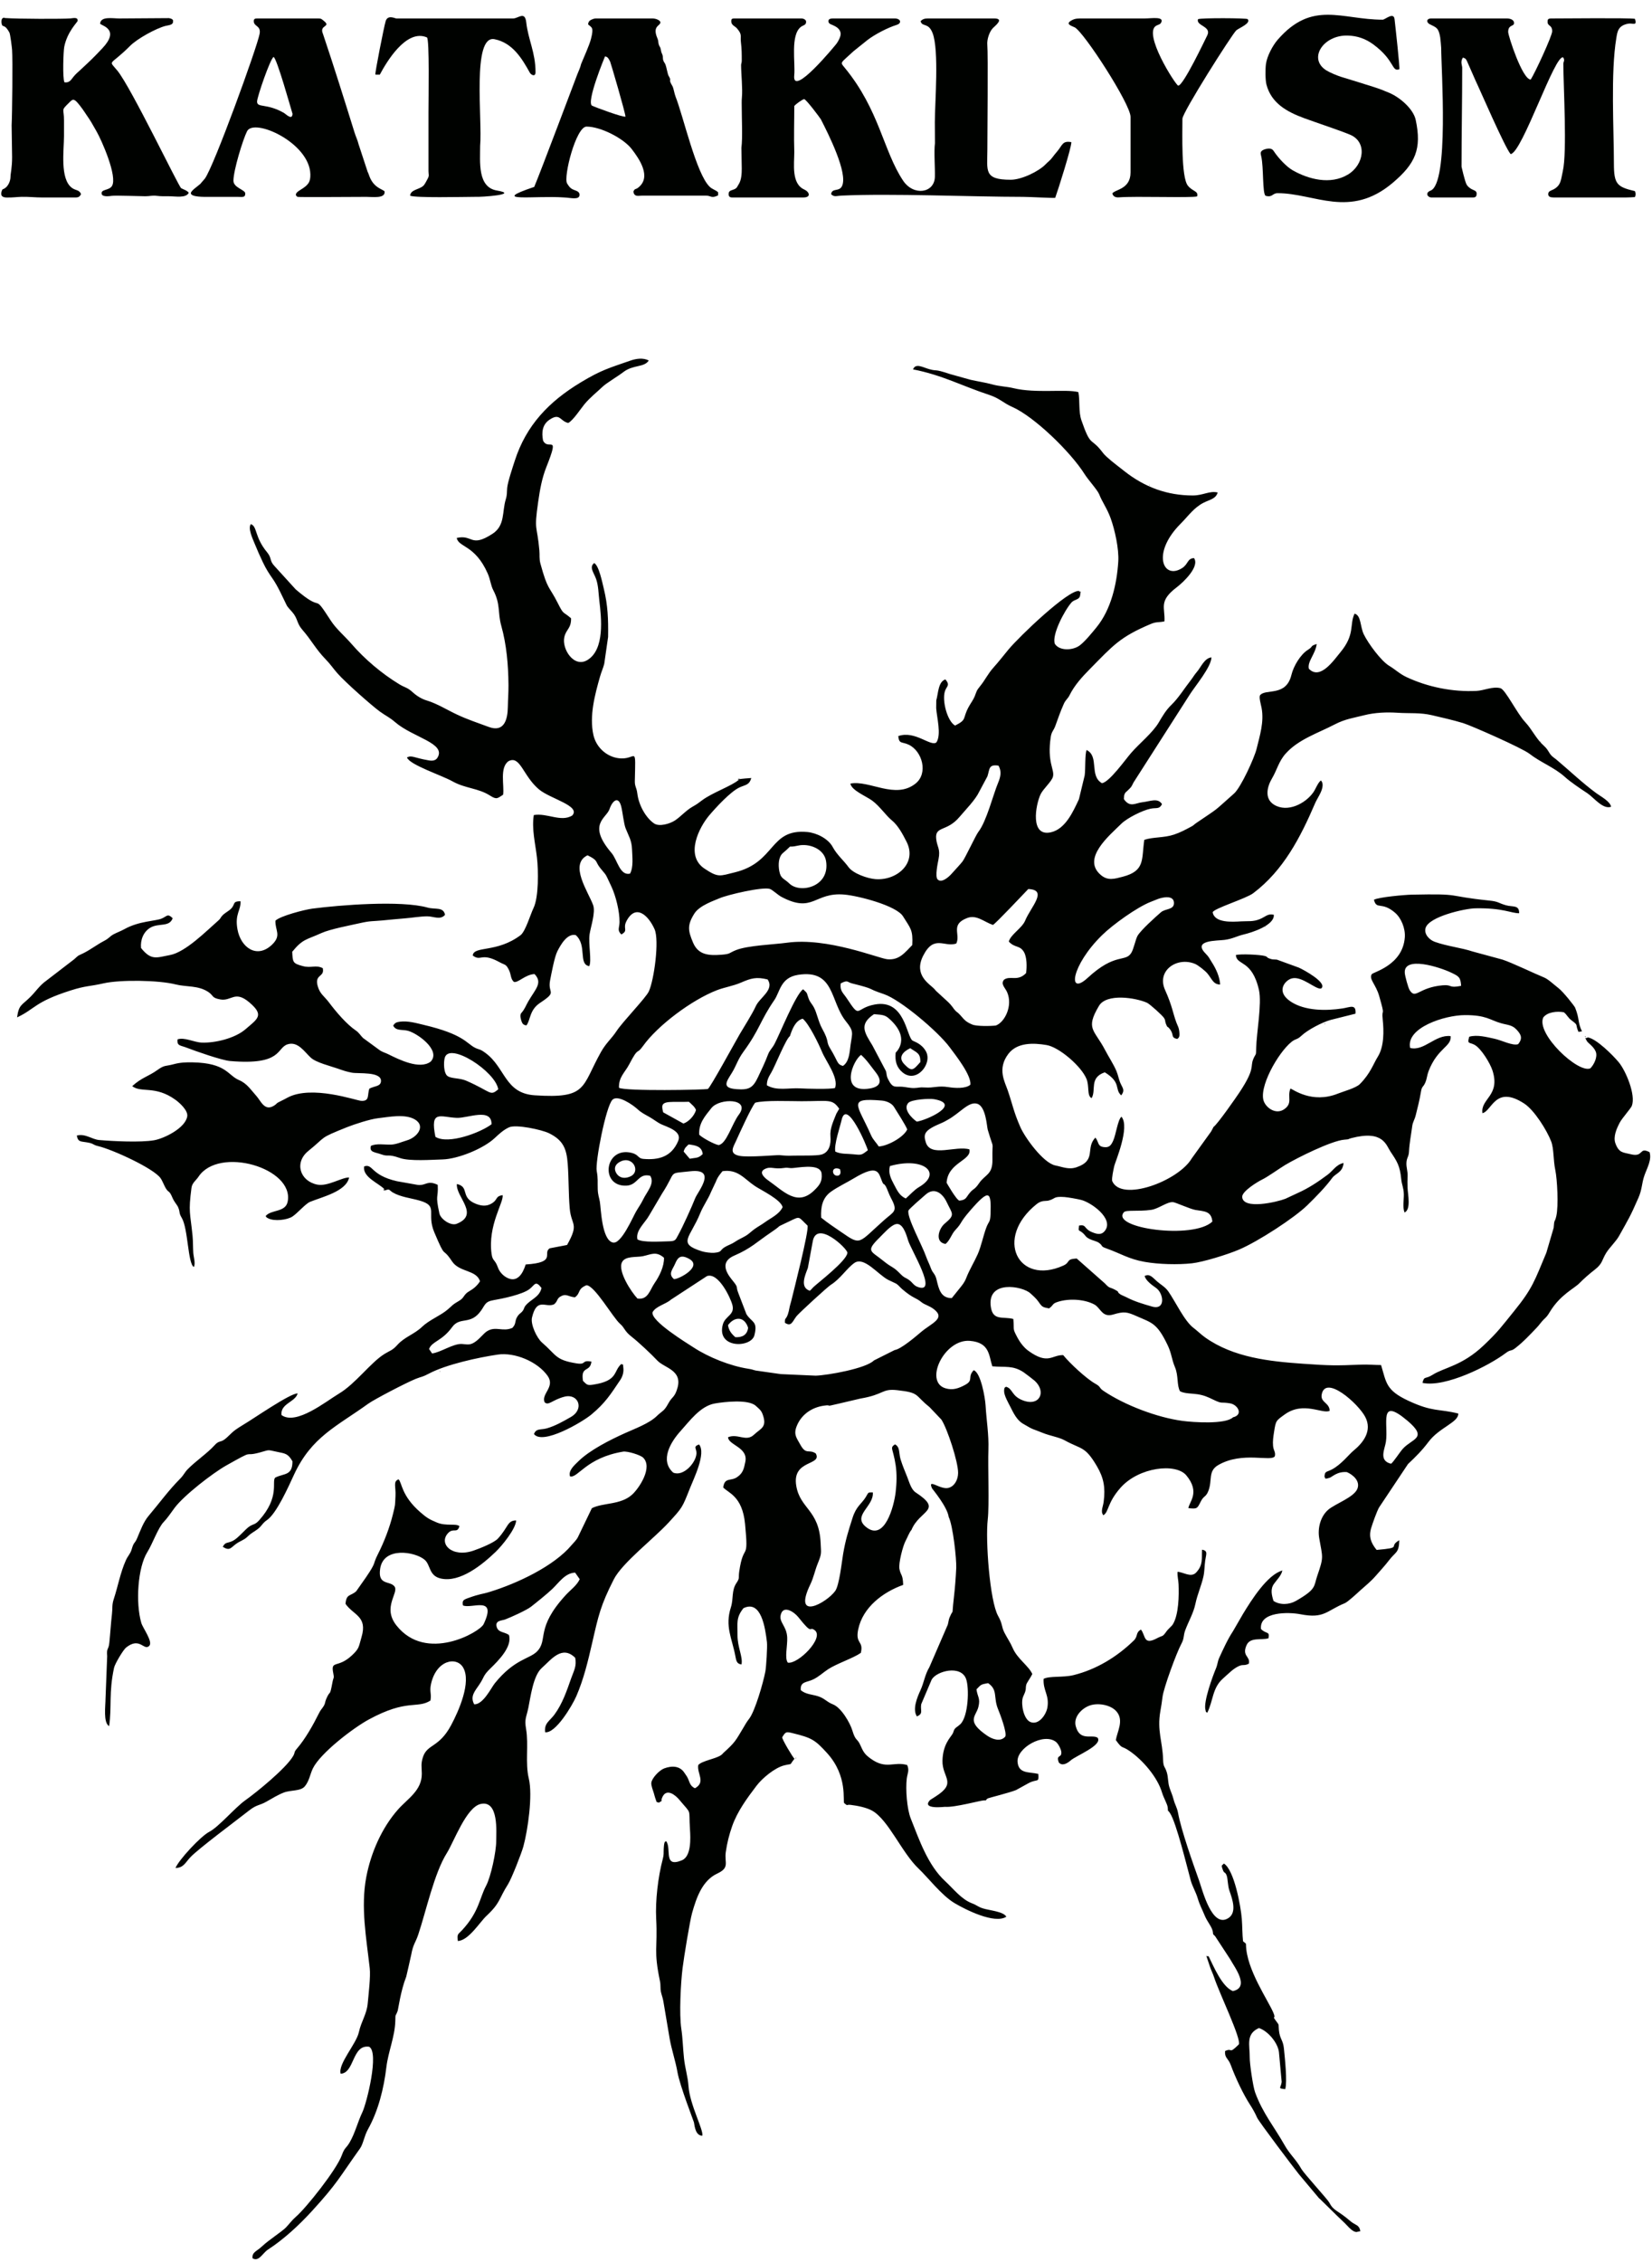
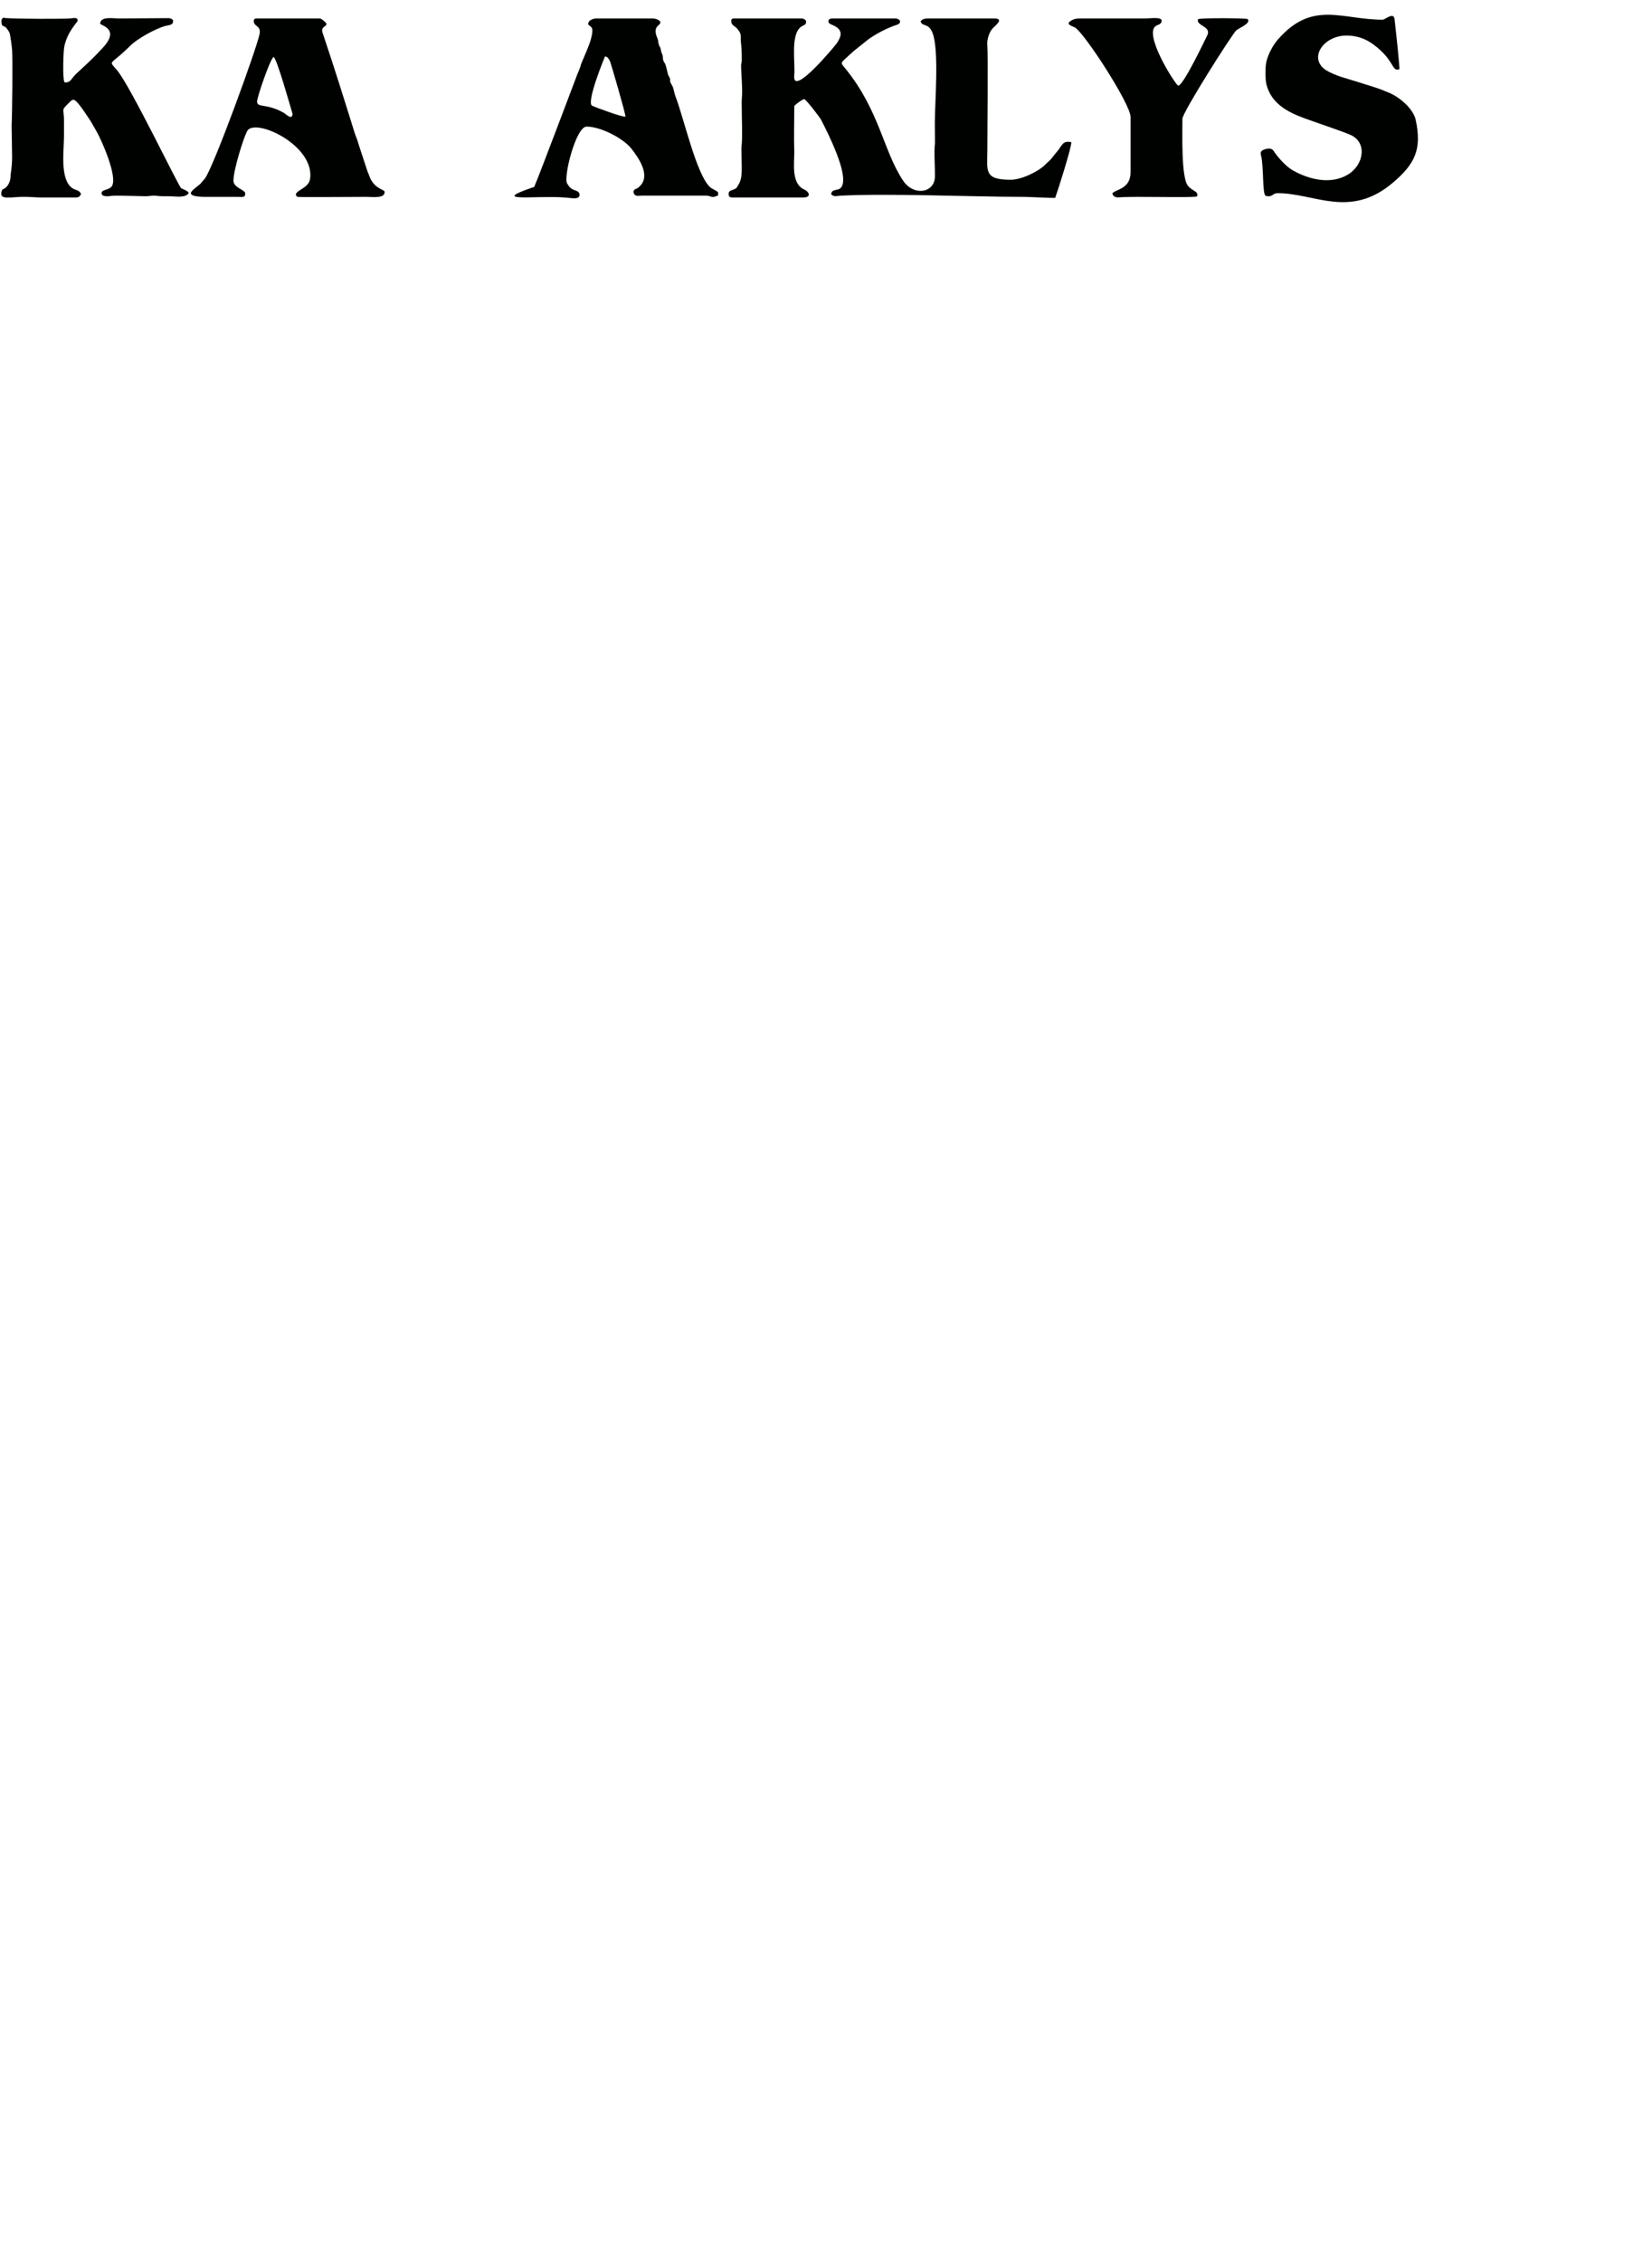
<svg xmlns="http://www.w3.org/2000/svg" width="847pt" height="1159.1pt" viewBox="0 0 847 1159.1" version="1.1">
  <g id="surface1">
-     <path style=" stroke:none;fill-rule:evenodd;fill:rgb(0%,0.784%,0%);fill-opacity:1;" d="M 197.074 609.324 C 196.293 609.879 196.293 609.402 197.074 609.961 L 197.664 609.879 C 199.91 608.988 199.566 609.941 201.344 610.992 C 205.316 613.348 210.684 613.898 215.117 615.164 C 225.07 618.004 218.5 621.551 222.664 631.414 C 228.918 646.223 226.32 638.105 231.746 646.285 C 235.562 652.035 244.168 650.527 246.117 656.504 C 244.734 658.684 242.871 660.32 240.703 661.547 C 237.605 663.297 238.164 664.855 235.605 666.395 C 231.398 668.922 232.945 668.078 229.5 671.02 C 225.773 674.195 220.117 676.297 216.43 679.828 C 212.367 683.719 207.449 684.992 203.73 689.129 C 201.125 692.027 200.129 691.91 197.16 693.738 C 190.008 698.141 182.352 708.988 173.75 714.109 C 167.266 717.969 151.82 730.547 144.32 725.059 C 143.637 719.164 151.531 718.383 152.598 713.973 C 148.723 713.879 129.445 727.297 124.996 729.867 C 123.699 730.613 120.887 732.43 119.797 733.336 C 118.555 734.359 116.496 736.555 115.262 737.465 C 112.73 739.32 112.395 737.883 109.898 740.656 C 106.367 744.586 100.148 748.785 96.195 752.867 C 94.613 754.504 94.227 755.809 92.344 757.699 C 86.398 763.672 81.73 770.195 76.184 776.73 C 73.473 779.93 71.957 784.348 70.309 788.18 C 68.988 791.254 68.699 789.773 67.5 793.891 C 66.801 796.285 65.652 797.008 64.504 799.555 C 61.703 805.789 60.469 812.863 58.324 819.371 C 57.309 822.449 57.785 823.742 57.402 827.035 C 56.828 832.004 56.562 836.789 56.059 841.734 C 55.652 845.66 54.559 844.074 54.949 848.629 L 54.109 870.281 C 54.102 874.145 52.84 882.648 55.949 884.484 C 57.402 874.531 55.691 867.402 58.484 854.531 C 58.926 852.496 63.164 845.379 64.652 844.191 C 71.77 838.508 73.762 846.07 76.52 843.344 C 78.566 841.262 73.219 834.215 72.453 831.586 C 69.43 821.227 70.637 803.102 75.535 795.297 C 78.207 791.023 81.059 782.797 83.953 779.828 C 85.832 777.898 87.715 775.062 89.469 772.691 C 94.156 766.355 108.926 754.887 116.066 750.867 C 131.508 742.18 124.133 746.645 132.918 744.328 C 138.496 742.859 136.469 742.715 142.129 743.926 C 146.23 744.801 147.617 744.719 149.945 748.754 C 149.977 756.367 145.473 754.809 141.055 757.16 C 139.215 759.277 143.566 767.051 132.902 778.949 C 130.789 781.305 130.07 780.773 128.027 782.047 C 125.84 783.402 122.258 788.016 119.523 789.438 C 116.598 790.965 115.617 789.855 114.219 792.586 C 117.824 794.836 118.277 793.078 121.02 791.09 C 123.164 789.523 124.996 789.203 126.812 787.453 C 129.102 785.254 129.797 785.27 132.117 783.512 C 134.328 781.84 134.461 780.52 136.828 778.922 C 141.82 775.547 147.988 761.555 150.758 755.586 C 159.758 736.172 172.582 730.949 188.773 719.27 C 191.984 716.961 208.559 708.348 213.18 706.512 C 216.309 705.273 216.453 705.672 219.836 703.867 C 228.793 699.105 245.262 695.555 255.148 694.09 C 263.891 692.789 275.527 697.652 280.723 704.91 C 284.82 710.641 277.449 714.098 279.184 718.438 C 281.16 720.562 283.145 717.254 289.434 715.652 C 296.422 713.871 299.883 721.93 292.641 726.09 C 288.895 728.242 284.707 730.629 280.438 731.855 C 277.164 732.801 274.953 731.711 273.773 734.805 C 278.262 740.633 298.652 728.609 303.227 724.781 C 310.355 718.816 312.984 714.59 318.055 707.035 C 319.141 705.422 319.824 703.223 319.621 701.164 C 319.27 697.523 319.582 699.988 318.602 698.867 C 314.32 702.523 317.227 707.523 303.961 709.516 C 300.965 709.965 300.836 709.422 298.902 707.547 C 297.621 699.578 302.605 703.395 303.227 697.672 C 297.891 696.715 300.918 699.438 295.613 698.59 C 284.672 696.828 285.543 694.559 277.859 687.871 C 275.289 685.641 271.914 678.656 272.77 675.066 C 275.281 664.496 279.773 670.316 284.082 668.309 C 286.266 666.59 285.113 665.215 288.234 663.895 C 290.492 662.941 291.672 664.488 294.777 664.734 C 297.859 662.504 295.891 660.516 300.66 658.551 C 304.852 658.551 314.277 675.18 317.922 678.328 C 320.402 680.469 319.977 681.93 323.914 684.996 C 327.5 687.789 333.949 693.867 337.008 697.129 C 340.578 700.945 349.969 701.984 347.344 711.172 C 345.902 716.223 344.656 715.426 342.684 719.062 C 340.395 723.281 339.828 722.609 336.652 725.66 C 332.738 729.422 325.473 732.059 320.25 734.422 C 312.824 737.781 302.512 742.941 296.629 748.676 C 294.434 750.816 291.254 753.551 292.27 756.496 C 296.355 757.48 300.414 746.996 319.48 743.805 C 321.598 743.449 328.336 745.504 329.734 746.879 C 334.762 751.828 327.871 762.273 324.25 765.691 C 318.387 771.223 309.168 769.863 303.453 772.797 L 296.301 787.637 C 295.461 789.254 294.258 790.266 293.086 791.672 C 283.895 802.629 264.965 811.379 251.324 815.602 C 246.559 817.078 246.711 816.422 239.883 818.883 C 237.512 819.738 236.926 820.176 237.348 822.59 C 241.562 824.602 255.141 817.18 247.941 832.246 C 246.039 836.23 218.496 852.191 203.238 832.836 C 195.793 823.383 204.832 816.047 202.184 812.797 C 199.801 809.879 193.598 812.438 194.914 803.781 C 196.652 792.34 212.746 795.062 217.656 799.16 C 220.859 801.828 219.758 807.379 225.953 808.812 C 235.883 811.105 247.375 801.633 254.09 795.199 C 257.422 792.008 264.434 783.422 264.641 779.07 C 260.055 779.035 260.656 782.566 255.258 788.379 C 253.242 790.551 246.02 793.41 242.793 794.523 C 231.688 798.352 224.68 790.887 229.77 785.52 C 232.488 782.648 234.445 786.016 235.551 781.961 C 233.562 780.484 228.766 782.102 224.043 780.148 C 219.973 778.465 218.648 777.59 215.453 774.809 C 205.695 766.301 206.156 759.734 204.348 758.004 C 201.406 759.078 203.039 761.691 202.77 766.578 C 202.488 771.734 202.785 770.504 201.488 775.773 C 199.785 782.711 196.984 790.012 193.676 796.523 C 190.895 802.008 193.246 800.023 187.543 808.359 C 186.988 809.172 182.695 815.305 182.613 815.379 C 179.617 817.988 177.559 816.59 177.156 821.809 C 181.203 827.637 188.539 828.113 185.367 838.801 C 183.84 843.934 184.32 844.602 180.324 848.309 C 173.016 855.09 169.43 850.309 170.898 857.496 C 171.43 860.09 170.973 859.285 170.508 861.746 C 168.898 870.266 169.531 865.23 167.27 870.508 C 166.473 872.363 166.945 872.605 165.852 874.34 C 164.945 875.77 164.461 875.988 163.504 877.922 C 160.594 883.797 156.527 891.027 152.285 895.922 C 150.414 898.078 151.551 897.672 150.227 899.906 C 146.523 906.172 131.621 918.309 125.711 922.496 C 120.621 926.105 112.094 936.145 107.289 938.617 C 102.824 940.922 91.551 953.133 89.98 957.152 C 94.164 957.051 94.969 954.414 97.652 951.59 C 101.812 947.211 121.219 932.789 127.629 927.754 C 131.812 924.469 132.859 925.312 136.773 923.059 C 139.434 921.527 142.699 919.555 145.559 918.473 C 149.168 917.113 154.184 917.902 156.332 915.254 C 158.633 912.414 158.988 909.016 160.43 906.09 C 164.305 898.219 181.133 885.367 189.109 881.047 C 208.941 870.309 213.652 875.746 220.695 871.371 C 221.34 867.824 220.129 866.816 220.973 862.938 C 223.66 850.578 234.039 848.602 237.449 854.422 C 241.789 861.84 235.184 876.719 231.277 884.004 C 225.059 895.59 219.145 893.547 216.902 900.184 C 215.684 903.797 216.234 905.363 216.266 908.789 C 216.344 917.441 209.016 921.594 204.07 927.176 C 195.797 936.516 190.141 949.32 187.77 961.914 C 184.891 977.215 187.824 993.055 189.562 1008.449 C 190.062 1012.871 188.969 1021.715 188.531 1026.547 C 188.031 1032.102 185.203 1035.727 184 1041.273 C 182.695 1047.289 173.195 1057.547 174.66 1062.57 C 181.859 1062.215 180.414 1047.508 189.238 1048.734 C 194.57 1051.52 187.969 1077.723 185.812 1082.234 C 183.391 1087.301 182.059 1092.973 179.285 1097.738 C 177.445 1100.906 176.734 1100.219 175.281 1104.254 C 172.57 1111.781 156.84 1131.465 151.727 1135.84 C 149.805 1137.484 148.375 1139.492 146.617 1141.332 C 144.648 1143.387 137.68 1147.84 134.387 1150.98 C 131.59 1153.645 129.137 1153.914 129.477 1157.129 C 132.738 1159.086 134.594 1154.5 137.363 1152.695 C 145.594 1147.348 153.383 1140.117 160.059 1132.809 C 173.164 1118.453 173.867 1115.863 184.582 1100.863 C 186.227 1098.562 186.734 1094.473 188.668 1091.023 C 193.934 1081.605 196.785 1070.207 198.105 1059.164 C 199.043 1051.301 202.441 1043.641 202.676 1035.621 C 202.801 1031.395 202.586 1033.762 203.832 1030.52 C 204.219 1029.516 205.359 1020.234 208.285 1012.816 C 208.34 1012.68 210.68 1002.48 210.84 1001.59 C 211.824 996.102 213 995.559 214.453 991.234 C 218.355 979.629 222.617 959.777 229.105 949.488 C 232.688 943.809 239.031 926.066 246.383 924.359 C 255.891 922.145 254.387 939.09 254.41 943.355 C 254.438 948.613 251.711 961.629 249.199 966.312 C 245.836 972.586 245.633 979.672 236.828 989.105 C 234.684 991.406 234.359 990.773 234.727 994.555 C 240.32 994.301 245.875 985.008 249.379 981.727 C 256.676 974.898 255.625 973.086 260.434 965.535 C 262.273 962.648 267.387 949.59 268.332 946.137 C 270.605 937.82 273.215 919.984 271.117 911.289 C 269.184 903.273 271.121 893.996 269.727 885.938 C 268.824 880.711 269.84 880.105 270.891 875.07 C 271.988 869.812 273.328 858.605 277.75 854.695 C 282.543 850.453 288.078 842.742 294.883 849.414 C 295.836 853.59 294.098 856.391 292.848 859.949 C 290.582 866.379 288.375 872.965 284.262 878.551 C 281.773 881.926 278.957 882.879 279.496 887.586 C 284.828 888.367 293.383 873.973 295.496 869.098 C 299.254 860.422 301.453 851.266 303.707 841.414 C 306.82 827.82 307.949 822.516 314.695 809.266 C 319.004 800.797 335.297 788.32 342.75 780.211 C 349.902 772.422 349.781 772.59 353.719 762.617 C 355.703 757.602 362.145 744.652 358.414 740.129 C 355.148 741.324 357.199 742.059 357.086 744.754 C 356.887 749.422 350.398 756.785 345.16 754.559 C 338.09 748.234 344.012 738.691 348.914 733.285 C 353.422 728.316 359.059 720.41 366.531 719.129 C 371.289 718.305 383.727 716.859 387.516 720.355 C 389.129 721.84 390.242 722.531 391.031 724.715 C 393.465 731.434 390.008 731.867 386.617 735.102 C 382.523 739.008 378.324 734.348 373.281 736.426 C 373.375 740.469 383.742 741.555 382.125 749.09 C 381.398 752.484 381.039 754.766 377.887 756.898 C 374.641 759.094 371.539 756.801 370.793 762.148 C 373.281 764.984 380.598 766.473 381.992 780.809 C 383.984 801.219 381.305 789.586 379.004 805.262 C 378.52 808.559 379.418 808.406 377.605 811.094 C 374.941 815.047 376.164 819.121 374.746 823.535 C 371.586 833.379 375.281 839.312 376.988 848.367 C 377.492 851.047 377.727 852.555 380.172 852.859 C 380.98 848.93 378.062 844.07 378.125 837.715 C 378.184 831.777 377.25 828.91 381.18 824.027 C 390.293 819.594 392.332 834.117 393.223 841.414 C 393.504 843.723 392.848 854.184 392.406 856.488 C 391.309 862.219 387.133 876.754 384.102 880.68 C 382.547 882.691 382.238 883.461 380.984 885.531 C 377.129 891.922 377.055 892.605 370.973 898.109 C 370.195 898.812 370.652 898.641 369.629 899.359 C 367.004 901.203 359.863 902.23 358.008 904.391 C 357.227 908.758 362.02 913.117 356.316 916.297 C 353.668 915.062 353.68 913.211 352.531 910.898 C 352.129 910.086 351.52 909.316 350.898 908.363 C 348.559 904.773 344.504 904.648 340.535 906.121 C 338.055 907.047 334.188 911.094 333.938 913.523 C 333.797 914.879 334.75 917.309 335.199 918.711 C 335.461 919.523 335.691 920.609 335.934 921.266 C 337.145 924.562 336.215 922.816 337.77 923.703 C 340.648 921.938 338.188 923.586 339.734 920.562 C 341.922 916.297 346.227 919.715 348.312 922.215 C 354.949 930.164 353.004 925.992 353.758 937.355 C 354.059 941.848 354.492 951.184 349.637 953.195 C 339.93 957.219 344.426 947.426 341.582 943.414 C 341.125 943.82 340.527 942.852 340.301 947.281 C 340.176 949.703 340.441 950.188 339.793 952.629 C 337.367 961.781 335.953 974.027 336.434 983.18 C 337.246 998.715 334.992 998.965 338.379 1015.172 C 338.812 1017.234 338.457 1018.613 338.871 1020.648 C 339.168 1022.109 339.812 1023.652 340.098 1025.379 C 341.152 1031.781 342.227 1038.148 343.355 1044.648 C 344.309 1050.137 346.375 1056.133 347.359 1061.832 C 348.531 1068.617 355.707 1086.988 355.781 1087.441 C 356.227 1090.113 356.754 1094.215 360.059 1094.336 C 360.922 1091.641 353.668 1078.543 352.988 1068.852 C 352.637 1063.859 351.254 1059.871 350.695 1054.676 C 350.145 1049.586 350.055 1044.434 349.309 1039.504 C 348.184 1032.086 349.008 1016.16 349.953 1008.535 C 350.668 1002.758 353.719 984.156 354.852 980.176 C 357.082 972.312 360.055 963.602 367.738 960.004 C 374.309 956.922 371.344 954.527 372.113 949.016 C 372.746 944.465 373.867 940.012 375.406 935.664 C 378.094 928.066 383.012 921.414 387.895 914.984 C 390.828 911.129 397.207 905.816 401.984 904.594 C 406.945 903.324 404.145 905.117 407.352 901.164 C 406.688 900.852 400.875 891.117 401.039 890.172 C 402.801 887.336 402.949 887.219 406.398 888.062 C 416.109 890.441 417.875 891.453 424.07 898.285 C 434.832 910.152 431.961 922.941 432.84 923.922 C 435.012 925.672 433.59 924.508 436.152 924.812 C 439.703 925.238 444.227 926.156 447.098 927.742 C 455.504 932.395 462.359 949.363 471.059 957.555 C 475.637 961.859 482.785 971.211 489.395 975.141 C 494.922 978.43 509.922 986.047 515.961 982.117 C 514.449 979.379 507.246 978.914 503.875 977.824 C 501.281 976.988 500.848 976.18 498.426 975.277 C 492.949 973.238 488.895 967.863 484.59 963.895 C 475.68 955.676 471.23 942.52 466.945 931.773 C 464.996 926.879 464.238 916.797 464.91 911.344 C 465.242 908.645 466.367 907.211 465.121 904.391 C 458.305 902.402 454.453 906.895 446.488 901.172 C 443.535 899.047 442.738 897.91 441.234 894.465 C 439.449 890.379 438.754 892.465 437.016 886.715 C 435.809 882.715 431.324 875.004 427.094 873.324 C 423.57 871.922 422.926 870.23 419.285 869.105 C 416.289 868.176 413.164 868.215 410.57 866.035 C 410.203 861.461 413.531 862.191 417.023 860.484 C 419.902 859.086 422.055 856.961 424.535 855.34 C 429.055 852.383 437.422 849.672 441.355 846.934 C 442.906 840.516 438.402 842.613 440.02 834.867 C 442.371 823.59 452.648 815.809 463.066 812.09 C 462.902 806.395 461.801 807.484 461.141 803.855 C 460.621 800.992 462.938 792.027 464.328 789.496 C 465.188 787.934 466.301 784.93 467.312 783.945 C 471.508 773.656 483.789 774.094 469.434 764.684 C 467.246 763.254 466.242 759.629 465.211 756.965 C 463.891 753.578 462.855 751.348 461.734 747.746 C 460.793 744.715 461.57 741.402 458.855 740.086 C 456.02 741.992 457.891 741.965 459.215 750.746 C 459.902 755.34 459.738 760.004 459.211 764.59 C 458.402 771.613 453.523 790.434 443.82 782.254 C 436.996 776.504 448.105 771.84 447.508 764.719 C 444.762 764.734 445.473 764.516 443.883 767.109 C 441.75 770.59 439.02 771.738 437.125 777.703 C 434.906 784.695 433.547 788.863 432.281 796.223 C 431.574 800.352 430.344 812.266 428.215 815.215 C 423.859 821.254 406.129 831.129 415.504 811.742 C 417.121 808.402 417.852 804.652 419.141 801.465 C 421.402 795.848 421.004 796.188 420.754 790.621 C 419.984 773.566 410.227 773.191 408.246 761.301 C 405.984 747.727 421.719 751.117 418.246 744.73 C 414.617 742.34 413.324 745.734 410.293 740.164 C 408.5 736.867 406.777 735.129 408.422 730.887 C 410.684 725.047 415.891 721.219 422.324 720.273 C 427.625 719.496 421.367 721.312 429.977 719.234 L 441.129 716.617 C 453.566 714.512 451.957 711.406 460.062 712.324 C 471.777 713.652 468.699 714.703 476.559 720.973 L 482.66 727.387 C 485.699 731.992 491.312 749.148 491.23 754.762 C 491.184 758.129 489.5 761.477 486.371 762.371 C 482.148 763.578 475.305 757.07 477.898 762.68 C 478.004 762.91 485.727 772.074 486.414 777.305 C 488.598 781.695 490.473 798.953 490.27 803.453 C 490.027 808.691 489.613 813.809 489.027 818.934 C 487.793 829.742 489.289 823.094 486.855 828.785 C 486.328 830.016 486.371 831.004 485.93 832.496 L 476.52 854.211 C 474.121 858.246 473.836 861.91 471.883 866.176 C 470.266 869.715 467.719 875.809 470.094 879.473 C 473.602 878.039 471.719 876.371 472.336 873.172 L 477.684 860.602 C 480.266 856.148 492.633 853.027 495.305 860.23 C 497.035 864.898 496.496 879.348 492.449 883.398 C 491.684 884.164 490.074 885.23 489.824 885.516 C 488.652 886.84 489.227 887.023 488.281 888.574 C 487.188 890.379 483.391 894.004 483.215 902.188 C 483.031 910.922 490.859 913.406 479.75 920.473 C 479.527 920.613 476.891 922.285 476.859 922.316 C 472.191 927.316 484.238 925.797 484.48 925.812 C 489.449 926.234 502.711 922.504 504.57 922.504 C 506.605 922.504 504.566 922.738 506.465 921.484 C 506.777 921.277 517.59 918.566 520.914 917.234 L 527.344 913.691 C 531.871 911.266 532.773 913.789 532.355 908.938 C 527.609 907.816 522.246 908.988 521.715 902.812 C 521.105 895.688 535.121 887.605 541.41 892.547 C 542.613 893.488 544.02 896.32 544.145 897.676 C 544.457 901.055 541.297 898.758 542.852 903.051 C 544.539 905.102 547.238 903.555 548.926 902.047 C 551.676 899.586 565.406 894.297 562.781 890.422 C 559.941 888.465 553.609 892.48 551.535 884.438 C 550.301 879.656 554.699 875.348 558.621 873.926 C 562.789 872.414 569.367 873.449 572.379 876.871 C 576.434 881.477 572.805 887.195 572.102 891.613 C 575.738 896.664 574.684 894.105 579.254 897.273 C 586.02 901.961 593.457 910.664 595.785 918.492 C 596.605 921.258 598.527 924.383 598.711 926.16 C 599.008 929.066 598.363 926.758 599.848 928.988 C 603.152 933.941 608.602 956.66 610.52 963.59 C 611.34 966.551 613.141 969.508 614.051 972.578 C 615.125 976.203 616.332 978.23 617.695 981.586 C 618.992 984.766 621.52 987.422 621.852 989.906 C 622.117 991.855 621.664 990.555 623.02 992.121 L 630.676 1003.816 C 632.898 1007.91 641.047 1018.336 632.086 1020.219 C 626.516 1017.949 622.258 1007.594 619.602 1002.246 C 618.727 1003.41 617.438 998.949 620.312 1007.594 C 621.098 1009.953 621.793 1011.031 622.527 1013.285 C 625.094 1021.16 636.504 1044.68 635.168 1047.531 C 629.66 1052.98 632.242 1049.012 628.113 1050.945 C 627.793 1054.547 629.738 1054.586 631.004 1058.039 C 633.395 1064.543 637.434 1073.129 641.008 1078.598 C 642.246 1080.488 643.723 1083.156 644.508 1085.027 C 645.348 1087.035 663.492 1111.008 665.957 1114.055 L 676.277 1126.344 C 676.383 1126.441 676.551 1126.547 676.66 1126.641 L 685.711 1135.523 C 687.766 1137.562 688.828 1138.359 690.73 1140.402 C 691.887 1141.648 693.652 1143.539 695.43 1143.676 L 697.484 1143.23 C 696.773 1139.738 695.012 1140.359 692.383 1138.105 C 685.234 1131.98 683.98 1133.211 681.414 1128.395 C 680.633 1126.93 668.551 1113.664 667.301 1111.465 C 664.27 1106.145 661.344 1104.02 658.52 1098.984 C 653.516 1090.066 647.391 1082.809 643.496 1072.086 C 642.426 1069.133 640.711 1057.426 640.75 1054.227 C 640.828 1048.008 638.566 1042.203 645.469 1039.156 C 650.004 1040.621 655.043 1046.52 655.719 1051.391 L 657.129 1066.754 C 656.766 1069.953 654.77 1070.031 658.949 1070.469 C 660.074 1066.629 658.75 1054.281 658.27 1049.559 C 657.82 1045.141 656.16 1044.906 655.707 1040.148 C 655.383 1036.746 656 1037.945 654.18 1035.449 C 651.84 1032.246 654.453 1035.156 652.953 1031.508 C 650.27 1024.977 639.047 1009.156 638.836 996.492 L 638.777 995.891 L 637.316 994.699 C 636.922 991.012 636.98 986.941 636.684 983.203 C 636.172 976.715 632.777 958.004 627.461 954.852 C 626.66 956.141 625.809 955.039 627.035 958.289 C 627.715 960.09 628.188 959.004 628.926 961.012 C 629.57 962.766 629.418 966.148 630.383 968.906 C 631.844 973.09 634.32 979.973 629.746 982.855 C 621.344 988.148 616.566 968.578 614.75 963.488 C 611.66 954.836 605.637 937.859 604.031 929.09 C 603.457 925.965 602.469 924.938 601.711 922.039 C 601.078 919.598 600.391 918.309 599.625 915.988 C 598.719 913.238 599.027 910.801 598.258 908.234 C 597.227 904.789 596.449 905.848 596.324 901.531 C 596.059 892.289 593.172 886.855 594.926 876.805 C 595.383 874.199 595.73 872.133 596.031 869.547 C 596.57 864.938 603.227 846.859 605.617 842.449 C 607.328 839.297 606.602 838.238 607.695 835.297 C 609.363 830.797 611.922 826.547 612.914 821.746 C 613.891 817.012 615.93 812.602 616.996 807.855 C 617.602 805.152 617.531 802.422 617.918 799.629 C 618.371 796.359 619.508 794.602 616.297 794.059 C 616.043 798.727 616.934 801.805 613.312 805.715 C 610.613 808.621 606.613 805.422 603.73 805.398 C 603.605 807.898 604.16 809.352 604.266 811.816 C 604.508 817.426 604.355 827.355 601.348 832.273 C 600.668 833.383 599.117 834.414 597.93 836.098 C 595.914 838.949 596.207 837.836 593.227 839.422 C 586.152 843.199 587.465 838.164 584.984 834.988 C 582.078 836.559 583.645 838.344 581.246 840.664 C 572.617 849.016 562.109 855.434 550.406 858.324 C 545.082 859.641 538.117 858.652 535.074 860.23 C 534.73 866.344 538.059 868.453 537.023 874.855 C 536.434 878.492 532.613 884.121 528.32 882.359 C 524.805 880.914 523.445 873.336 524.352 870.008 C 524.609 869.066 525.238 867.992 525.504 867.199 C 526.285 864.84 525.699 865.062 526.18 863.203 C 526.445 862.195 528.473 859.516 529.281 857.762 C 527.438 853.578 521.562 849.965 519.211 844.398 C 518.066 841.684 516.418 839.371 515.016 836.629 C 513.312 833.305 514.203 832.383 511.719 827.945 C 507.48 820.383 505.184 789.188 506.438 778.488 C 507.262 771.473 506.453 751.297 506.766 742.773 C 507.047 735.062 505.746 727.652 505.32 720.191 C 505.09 716.16 502.859 703.289 499.223 702.09 C 495.797 705.723 499.445 707.156 494.711 709.672 C 491.492 711.383 488.535 712.477 484.789 711.371 C 473.586 708.07 484.125 685.973 497.277 687.051 C 507.504 687.895 506.961 694.605 508.766 700.09 C 515.418 700.715 519.293 699.453 524.898 703.199 C 525.629 703.691 529.969 707.004 530.535 707.531 C 536.664 713.199 532.977 720.863 524.414 717.539 C 518.457 715.23 519.418 711.629 515.82 710.562 C 515.531 710.922 514.832 710.504 514.816 712.77 C 514.801 715.102 516.957 718.727 517.953 720.715 C 519.562 723.914 521.281 727.605 524.473 729.484 C 530.52 733.047 528.59 731.734 534.461 734.145 C 538.316 735.727 542.965 736.402 545.875 738.02 C 554.465 742.789 556.258 740.789 562.422 751.324 C 565.902 757.277 566.801 762.164 565.871 769.441 C 565.68 770.965 565.297 771.91 565.117 772.949 C 564.863 774.422 564.875 775.266 565.684 776.41 C 568.586 774.777 567.547 770.164 574.543 762.277 C 583.883 751.746 602.871 749.508 608.246 755.977 C 615.523 764.734 609.617 769.664 609.301 772.766 C 613.766 773.199 613.801 773.086 615.613 769.434 C 617.195 766.242 618.258 767.238 619.531 763.984 C 621.727 758.387 619.195 753.797 624.664 750.656 C 637.074 743.52 651.867 749.211 653.625 746.152 C 654.109 743.926 652.953 743.434 652.707 740.797 C 652.488 738.473 652.855 736.105 653.203 733.859 C 654.141 727.801 654.207 728.02 658.625 724.809 C 668.312 717.766 678.078 724.727 681.742 722.887 C 681.637 718.66 676.898 718.676 677.652 714.539 C 679.543 704.203 696.398 719.18 699.969 726.008 C 703.668 733.086 699.051 739.172 693.836 743.422 C 691.734 745.129 687.633 750.465 682.863 752.941 C 679.855 754.504 679.316 753.664 679.059 756.719 C 679.941 757.328 678.406 758.176 681.652 757.227 C 683.043 756.816 685.5 753.879 690.566 754.297 C 693.602 755.602 697.512 758.824 695.953 762.82 C 694.223 767.254 684.5 770.527 680.961 773.613 C 677 777.062 675.492 783.09 676.379 788.145 C 678.16 798.352 678.781 797.574 675.395 807.395 C 673.508 812.863 675.133 814.172 664.473 820.277 C 660.977 822.281 656.289 822.504 652.949 820.316 C 651.973 817.258 651.277 814.254 653.141 811.613 C 654.793 809.27 656.793 807.547 657.5 804.73 C 649.832 806.766 641.52 820.02 637.297 826.973 L 632.168 835.828 C 629.473 839.863 626.961 845.422 625.137 849.398 C 624.211 851.426 624.336 852.773 623.398 854.984 C 621.926 858.461 616.883 872.008 618.055 876.152 C 618.609 878.102 617.844 876.508 618.965 877.648 C 622.047 871.547 621.512 864.887 627.09 860.023 C 629.648 857.797 632.301 854.922 635.316 853.633 C 637.527 852.684 637.859 853.703 640.297 852.461 C 641.223 848.59 636.488 848.695 639.188 842.855 C 641.086 838.742 646.746 840.539 650.352 839.453 C 651.125 835.637 649.305 837.477 646.527 834.715 C 645.539 825.66 660.754 825.965 666.73 827.129 C 679.004 829.52 680.02 825.348 689.473 821.477 C 691.102 820.809 695.863 816.336 697.543 814.82 C 700.172 812.461 702.816 810.387 705.422 807.387 C 707.512 804.988 710.215 802.066 712.137 799.531 C 715.555 795.023 717.254 795.922 717.434 789.203 C 711.355 792.66 719.633 792.961 705.816 794.172 C 703.012 790.73 701.645 787.531 702.996 783.02 C 703.781 780.414 705.848 774.609 707.039 772.445 L 721.891 750.172 C 726.02 746.262 729.059 743.266 732.418 738.797 C 738.012 731.367 747.824 728.84 747.688 724.289 C 737.484 721.754 734.652 723.59 722.176 717.785 C 710.469 712.34 710.848 708.516 708.09 699.445 C 704.668 699.422 701.371 699.094 697.875 699.234 C 684.773 699.758 681.965 699.754 668.074 698.777 C 650.93 697.586 632.379 695.609 617.863 685.277 C 615.844 683.84 613.668 681.715 612.016 680.48 C 607.223 676.906 602.715 666.984 598.98 661.672 C 597.41 659.438 595.184 658.273 593.336 656.676 C 590.977 654.637 589.547 652.441 586.867 653.812 C 587.445 656.176 590.605 658.453 592.734 659.941 C 596.641 662.676 597.812 671.555 590.57 669.449 C 585.91 668.094 581.703 666.887 577.418 664.645 C 576.348 664.09 574.941 663.629 574.254 663.109 C 572.27 661.621 574.348 662.305 571.793 660.922 C 568.922 659.355 569.031 660.422 566.492 657.617 L 552.023 644.844 C 546.254 645.176 549.027 646.746 545.152 648.488 C 522.027 658.891 509.586 634.504 531.512 616.961 C 534.109 614.879 536.242 615.523 537.535 615.184 C 541.328 614.191 539.875 612.941 545.77 613.352 C 547.586 613.48 552.434 614.355 554.273 614.816 C 559.477 616.117 570.785 624.199 566.777 630.258 C 565.02 632.914 562.809 632.523 560.102 631.441 C 555.379 629.559 557.281 627.246 553.211 627.988 C 552.836 631.434 552.984 629.867 555.141 631.766 C 556.836 633.258 556.309 633.676 558.734 634.895 C 560.27 635.672 562.203 635.926 563.465 636.84 C 565.898 638.594 563.848 638.465 567.355 639.715 C 574.605 642.289 578.707 645.148 586.898 646.578 C 594.082 647.84 603.859 648.105 611.121 647.312 C 616.863 646.684 629.367 642.797 635.215 640.309 C 645.117 636.109 663.691 623.988 670.238 617.594 C 674.676 613.258 679.648 608.203 682.973 603.656 C 684.848 601.094 688.383 600.859 688.867 595.922 C 685.117 596.648 683.441 599.879 680.629 601.965 C 675.789 605.57 670.941 608.812 665.359 611.297 L 659.047 614.242 C 654.82 615.902 637.246 620.023 636.891 613.301 C 636.738 610.422 644.707 605.566 647.117 604.395 C 650.152 602.922 655.676 598.887 658.898 596.949 C 664.992 593.289 682.594 584.531 689.234 583.965 C 692.66 583.672 690.281 583.84 692.895 583.156 C 709.25 578.895 710.656 586.742 712.992 590.199 C 716.383 595.219 717.742 597.43 718.402 603.984 C 718.73 607.258 719.688 608.566 719.758 611.91 C 719.82 614.961 719.035 618.551 720.145 621.297 C 723.535 619.633 721.824 612.156 721.672 608.672 C 721.562 606.16 721.617 604.969 721.703 602.578 C 721.793 600.188 721.02 598.266 721.086 596.012 C 721.176 593.121 722.27 592.941 722.41 590.023 C 722.609 585.773 723.555 581.012 724.086 576.883 C 724.32 575.051 725.352 573.551 725.852 571.484 C 726.879 567.246 727.762 564.105 728.52 559.504 C 729.059 556.215 729.652 557.395 730.844 554.523 C 731.605 552.688 731.688 550.812 732.457 548.824 C 737.113 536.812 744.336 536.32 743.758 530.902 C 735.836 529.98 730.27 538.742 722.992 536.965 C 720.723 526.59 740.688 520.172 751.016 520.137 C 762.105 520.098 763.82 522.66 769.66 524.312 C 772.984 525.254 775.254 525.09 777.59 527.605 C 779.938 530.133 780.777 532.062 778.383 535.027 C 775.555 535.996 769.926 533.027 766.293 532.254 C 762.277 531.402 757.367 530.047 753.297 531.211 C 752.125 535.133 753.328 533.953 755.922 535.309 C 759.406 537.129 764.078 544.934 765.234 548.578 C 769.348 561.539 758.965 562.922 760.074 570.391 C 764.969 569.297 766.652 555.762 781.527 565.484 C 786.699 568.867 793.152 579.23 795.312 584.879 C 796.73 588.59 796.355 594.508 797.398 599.402 C 798.422 604.211 799.129 617.93 797.945 623.09 C 797.09 626.805 796.898 624.301 796.582 629.109 L 792.828 641.902 C 786.832 656.148 785.871 660.012 776.305 671.797 C 769.723 679.902 768.312 682.141 760.691 689.371 C 749.609 699.887 740.461 700.672 734.562 704.414 C 730.562 706.949 730.242 704.789 729.324 708.586 C 741.102 711.059 763.395 699.801 771.98 693.316 C 774.672 691.285 774.527 692.59 776.801 690.852 C 780.84 687.766 784.566 683.812 788.035 680.137 C 789.219 678.883 790.336 677.23 791.375 676.227 C 793.16 674.504 793.285 674.41 794.664 672.145 C 800.008 663.371 807.012 660.34 809.855 657.438 C 812.027 655.223 814.848 652.742 817.605 650.617 C 821.793 647.391 821.23 645.641 823.527 641.953 C 825.215 639.246 828.551 636.113 830.137 633.262 C 835.105 624.328 835.684 623.699 840.008 613.836 C 842.016 609.254 841.66 606.469 843.102 602.34 C 844.41 598.598 847.012 594.238 845.738 590.348 C 840.117 587.48 842.934 593.188 835.984 591.398 C 832.293 590.449 830.105 590.895 828.254 585.883 C 826.984 582.445 828.863 578.246 830.508 575.141 C 831.664 572.953 836.168 567.945 836.664 566.621 C 838.785 560.961 833.52 548.594 829.957 544.301 C 826.938 540.66 818.523 532.262 814.117 531.566 C 812.43 532.609 812.41 530.84 813.547 533.34 C 814.012 534.359 817.098 536.152 818.164 538.867 C 819.23 541.59 817.238 545.547 815.398 547.406 C 809.184 550.18 787.418 529.688 791.254 521.34 C 793.41 518.504 798.336 518.047 801.805 518.676 C 803.578 520.078 803.656 521.305 806.039 523.059 C 809.492 525.602 807.484 524.758 809.312 528.727 L 811.082 528.465 C 808.695 523.297 810.031 522.473 807.582 516.32 C 807.273 515.539 801.551 508.215 798.957 506.238 C 796.75 504.562 793.844 501.73 791.656 500.848 C 786.953 498.949 774.898 493.148 770.32 491.691 L 755.102 487.562 C 749.465 485.656 741.879 484.844 735.594 482.574 C 732.891 481.598 730.043 478.699 730.891 475.57 C 732.496 469.641 751.121 465.52 756.305 465.414 C 770.562 465.129 774.777 467.973 778.879 467.941 C 778.984 463.523 775.613 464.855 772.129 463.852 C 768.012 462.672 768.5 461.949 763.508 461.434 C 740.258 459.039 750.691 457.855 723.766 458.422 C 720.297 458.492 706.988 459.66 704.434 461.027 C 705.816 466.465 708.27 461.664 715.273 467.691 C 718.375 470.363 720.59 475.629 720.266 480.23 C 719.25 494.633 704.02 498.07 703.312 499.188 C 701.746 501.676 705.43 504.383 707.121 510.34 C 710.512 522.289 708.215 515.695 708.938 522.504 C 709.539 528.184 709.703 536.219 706.398 541.492 C 704.125 545.117 702.652 550.035 697.195 555.496 C 695.152 557.535 688.707 559.254 686.133 560.297 C 672.52 565.812 662.703 557.934 661.617 557.777 C 659.852 562.117 663.02 565.262 658.336 568.422 C 654.473 571.016 649.816 568.254 648.137 564.703 C 644.852 557.77 655.242 539.379 662.207 533.828 C 664.363 532.113 665.066 532.797 667.172 530.781 C 670.43 527.664 678.074 523.715 682.262 522.594 L 694.98 519.406 C 695.426 514.199 692.129 516.137 688.332 516.715 C 679.863 518.004 669.039 518.02 661.75 513.199 C 653.852 507.969 658.938 502.227 662.309 501.34 C 667.617 499.926 674.781 507.348 677.391 506.484 C 680.844 503.629 668.277 496.84 665.93 495.809 L 654.695 491.715 C 653.156 491.531 652.703 491.801 651.156 491.254 C 648.824 490.422 650.418 490.438 648.527 489.855 C 646.27 489.164 635.867 488.66 633.637 489.371 C 634.008 494.879 641.934 491.512 645.484 507.281 C 647.051 514.238 644.203 529.461 644.07 536.91 C 643.984 541.551 643.914 539.414 642.559 542.688 C 640.867 546.773 643.738 547.242 635.543 559.656 C 633.969 562.039 624.309 575.949 622.18 577.453 C 621.559 578.566 621.109 579.758 620.195 580.836 L 611.039 593.535 C 604.215 605.172 574.875 616.102 570.242 605.16 C 569.859 603.996 570.918 599.102 571.281 597.484 C 571.766 595.336 579.504 577.523 574.984 572.184 C 573.059 573.816 572.203 581.285 570.734 584.504 C 569.684 586.797 568.77 588.16 565.871 587.754 C 562.625 587.297 563.508 585.324 561.637 582.906 C 556.297 588.305 562.488 594.547 551.906 598.109 C 547.969 599.438 544.805 597.926 541.09 597.176 C 534.93 595.934 525.523 582.965 523.129 577.477 C 519.66 569.539 519.406 566.746 516.691 558.734 C 515.227 554.402 511.156 547.691 516.992 540.016 C 521.531 534.039 529.891 534.344 536.617 535.48 C 542.977 536.555 554.344 546.227 557.047 552.797 C 558.648 556.684 557.164 561.438 559.676 562.676 C 562.172 558.609 558.305 552.215 566.445 549.449 C 575.105 554.766 571.27 558.059 574.871 561.273 C 576.785 558.684 575.762 557.785 574.582 555.277 C 573.594 553.18 573.371 551.117 572.402 548.801 C 570.93 545.289 568.449 541.594 566.598 538.039 C 561.078 527.453 556.355 527.355 563.453 515.406 C 567.352 508.848 582.352 511.223 588.09 513.812 C 589.531 514.465 596.031 520.336 596.832 521.637 C 597.688 523.039 597.176 523.129 597.805 524.691 C 598.754 527.031 598.297 525.359 599.82 527.328 C 602.176 530.387 600.039 531.562 603.59 532.371 C 604.453 531.586 604.941 531.547 604.633 528.492 C 604.43 526.473 603.848 525.781 603.195 524.066 C 601.34 519.18 601.086 515.551 597.348 507.266 C 592.848 497.285 603.516 490.062 612.691 493.887 C 614.32 494.566 617.848 497.352 619.059 498.805 C 621.434 501.66 622.023 504.434 625.578 504.461 C 625.41 500.672 623.484 496.414 621.395 493.188 C 619.844 490.789 620.031 490.551 618.051 488.523 C 611.277 481.586 624.023 482.117 627.879 481.59 C 632.168 481.008 633.852 479.723 637.711 478.805 C 641.602 477.883 653.508 474.211 653.105 468.727 C 650.043 467.949 648.836 469.754 645.973 470.934 C 642.449 472.387 639.969 471.891 636.344 472.105 C 631.934 472.371 622.695 473.035 621.766 467.461 C 622.18 465.516 638.785 460.504 642.527 457.684 C 657.977 446.051 666.711 429.16 674.242 411.641 C 675.367 409.027 677.555 406.172 678.023 403.312 C 678.277 401.777 678.059 400.902 677.281 399.887 C 675.68 400.996 674.68 404.105 673.305 406.059 C 669.285 411.758 660.039 416.566 653.18 412.301 C 648.152 409.172 649.684 403.047 652.168 398.863 C 654.812 394.398 655.562 390.156 659.234 386.074 C 665.801 378.77 675.875 375.602 684.223 371.238 C 689.688 368.383 693.938 367.883 699.375 366.496 C 704.906 365.09 710.98 364.84 716.629 365.219 C 722.773 365.633 728.051 365.02 734.246 366.484 C 739.773 367.785 744.711 368.879 750.145 370.504 C 754.074 371.684 780.402 383.273 784.176 386.227 C 789.793 390.629 796.992 393.262 802.277 398.047 C 805.246 400.738 810.344 404.145 813.785 406.402 C 817.18 408.637 821.816 414.906 826.012 413.379 C 825.57 410.609 820.801 408.148 818.438 406.422 C 811.438 401.281 805.285 395.379 798.59 389.727 C 797.613 388.906 797.539 388.836 796.727 388.258 C 794.004 386.336 794.328 384.59 791.566 382.133 C 787.453 378.477 785.625 373.859 781.883 369.883 C 777.828 365.578 771.812 353.289 769.297 352.629 C 765.297 351.57 760.902 353.84 757.008 354.027 C 744.875 354.629 732.125 352.09 721.113 346.93 C 717.648 345.309 715.375 343.031 712.277 341.176 C 708.117 338.68 701.594 329.836 699.25 325.074 C 697.312 321.141 697.941 315.289 694.504 314.438 C 691.773 320.004 694.93 324.992 687.188 334.285 C 683.836 338.309 676.82 348.711 671.059 342.648 C 670.215 338.914 674.445 335.172 675.09 329.984 C 671.465 331.113 673.559 331.105 670.586 332.965 C 666.77 335.355 663.234 341.246 662.133 345.797 C 659.348 357.297 648.766 352.598 645.988 356.32 C 645.48 357.645 646.449 360.773 646.824 362.723 C 648.203 369.867 645.898 377.004 644.254 383.754 C 643.168 388.234 636.242 403.484 632.699 406.617 C 621.188 416.789 626.012 413.07 613.32 421.719 C 611.957 422.645 612.281 422.723 610.977 423.43 C 608.145 424.961 605.305 426.516 601.918 427.645 C 596.691 429.383 591.227 428.809 586.695 430.324 C 585.219 440.309 587.262 446.18 575.719 449.211 C 571.359 450.348 568.07 451.387 564.496 448.422 C 554.305 439.949 568.945 427.977 574.988 422.02 C 577.828 419.223 585.641 415.254 589.863 414.379 C 592.941 413.73 594.312 414.836 595.777 412.047 C 593.707 408.629 589.648 410.629 585.727 411.059 C 582.191 411.445 579.375 413.977 576.277 409.539 C 576.25 409.422 576.223 409.09 576.223 409.172 L 576.387 407.453 C 576.941 405.867 577.043 406.172 578.07 405.156 C 580.223 403.035 579.848 403.578 581.152 400.969 L 609.945 355.988 C 612.637 351.688 621.016 341.809 621.121 336.84 C 617.449 337.246 615.777 341.887 613.566 344.395 C 612.379 345.734 611.586 347.211 610.496 348.586 C 607.391 352.504 604.199 357.723 600.551 361.215 C 597.797 363.844 595.805 367.285 594.129 370.148 C 590.992 375.496 584.184 380.91 579.926 385.816 C 576.906 389.297 568.941 400.586 565.008 401.32 C 558.32 397.547 563.727 387.574 557.121 384.305 C 556.191 386.305 556.594 394.145 556.125 397.336 L 553.18 409.523 C 550.27 415.703 546.348 424.715 538.887 426.445 C 527.965 428.977 530.965 412.441 533.484 407.062 C 534.836 404.176 539.188 400.531 539.859 397.969 C 540.82 394.312 536.746 390.738 538.742 377.562 C 539.156 374.84 540.18 374.387 541.062 371.996 C 542.562 367.922 543.543 364.879 545.453 360.609 C 546.375 358.547 547.449 358.09 548.363 356.242 C 550.863 351.188 554.711 346.941 558.82 342.781 C 570.773 330.684 574.113 326.422 590.121 319.68 C 592.914 318.504 594.047 319.023 597.027 318.395 C 597.477 311.324 593.832 308.113 603.297 300.945 C 606.766 298.32 615.207 290.289 612.184 285.965 C 608.703 286.137 609.293 289.016 606.125 291.059 C 596.375 297.355 590.195 283.488 605.312 268.363 C 609.164 264.512 612.09 260.129 617.102 257.59 C 620.359 255.949 623.32 255.648 624.332 252.359 C 620.098 251.34 616.965 253.879 611.539 253.879 C 598.5 253.879 586.883 249.68 576.359 241.32 C 573.031 238.68 570.727 237.059 567.527 234.18 C 565.457 232.309 565.484 231.879 563.82 229.961 C 559.141 224.539 558.961 228.34 554.477 215.41 C 552.891 210.852 553.785 205.602 552.895 200.922 C 546.574 199.23 531.016 201.672 519.633 198.898 C 515.992 198.012 512.68 198.059 508.543 196.922 C 505.156 195.988 501.137 195.41 497.555 194.59 L 487.176 191.691 C 478.258 188.711 481.16 190.461 476.402 189.141 C 473.102 188.23 469.453 185.91 468.117 189.27 C 483.012 192.148 493.406 197.828 507.18 202.34 C 512.508 204.09 514.398 206.488 518.949 208.488 C 530.297 213.469 549.008 231.672 556.094 242.949 C 558 245.98 562.738 251.109 563.605 253.359 C 565.027 257.051 567.66 260.609 569.43 265.512 C 571.574 271.438 573.758 281.211 573.352 287.719 C 572.629 299.199 569.699 312.285 562.113 321.531 C 559.953 324.164 556.168 328.848 553.496 330.781 C 549.977 333.328 543.227 333.613 540.836 329.914 C 539.137 325.344 545.793 312.777 549.344 308.73 C 550.887 306.977 553.434 307.496 553.789 305.051 C 554.336 301.266 554.043 304.184 553.258 302.805 C 547.754 302.07 522.598 326.113 517.016 332.859 C 514.352 336.078 512.156 338.949 509.48 341.926 C 506.418 345.328 505.164 348.34 502.523 351.574 C 500.527 354.023 500.801 354.145 499.738 356.809 C 499.012 358.629 497.609 360.426 496.602 362.305 C 493.305 368.438 495.969 368.602 489.688 371.777 C 485.699 369.586 482.914 359.012 484.473 354.172 C 485.316 351.539 487.312 351.234 484.738 348.133 C 480.965 349.254 481.07 355.422 480.043 358.844 L 479.996 362.871 C 480.309 367.66 482.75 376.359 480.113 380.391 C 477.199 382.773 469.129 374.117 460.555 377.172 C 460.961 381.422 462.441 379.922 465.957 381.605 C 472.891 384.938 475.992 396.238 469.426 401.48 C 459.027 409.785 445.781 399.605 436.02 401.508 C 436.508 404.965 444.172 407.996 447.227 410.266 C 451.082 413.129 454.191 417.816 457.156 420.254 C 460.496 422.988 462.77 427.328 464.77 431.238 C 470.418 442.285 459.758 451.32 448.84 450.465 C 444.777 450.145 437.461 447.629 435.035 444.289 C 432.559 440.879 429.117 438.062 426.91 433.953 C 424.609 429.672 418.621 426.746 413.898 426.316 C 394.277 424.527 397.941 441.816 376.758 446.984 C 369.012 448.879 368.316 449.809 361.234 445.098 C 351 438.297 358.582 423.758 363.594 417.836 C 366.895 413.926 374.484 405.652 379.109 403.496 C 382.195 402.059 384.113 402.387 385.203 398.652 C 384.254 398.672 379.559 399.105 379.219 399.215 C 376.469 400.055 380.465 398.02 378.75 399.578 C 375.391 402.637 365.074 406.184 359.883 410.129 C 357.816 411.699 357.383 412.039 355.129 413.32 C 351.68 415.285 349.281 418.211 346.164 420.328 C 343.633 422.055 338.02 423.777 335.324 421.91 C 331.035 418.938 327.484 412.512 326.77 406.617 C 326.371 403.34 325.422 403.09 325.484 400.188 C 325.883 381.809 326.297 388.746 318.715 388.617 C 311.898 388.504 305.773 383.449 304.246 376.594 C 302.07 366.84 305.004 355.938 307.656 346.629 C 308.312 344.328 309.293 342.172 309.801 340.156 L 311.785 326.352 C 311.914 317.117 311.652 310.145 309.578 301.648 C 308.828 298.578 307.043 289.617 304.625 288.52 C 301.918 290.676 304.516 293.438 305.66 296.766 C 306.852 300.246 306.84 304.074 307.277 307.73 C 308.344 316.637 310.145 332.723 301.199 338.184 C 294.25 342.43 287.98 332.492 289.336 326.473 C 290.262 322.355 292.91 322.055 292.789 316.805 C 288.484 313.07 289.133 315.289 286.039 309.133 C 281.5 300.09 280.871 302.684 277.09 288.824 C 276.387 286.254 276.762 284.523 276.551 282.133 C 275.355 268.453 273.688 272.688 275.93 257.129 C 276.824 250.941 277.816 245.148 280.102 239.379 C 287.234 221.422 281.172 231.34 278.43 225.738 C 277.605 221.512 278.078 217.559 281.68 215.102 C 287.211 211.328 287.078 215.809 291.324 216.719 C 293.773 215.531 297.648 209.559 299.668 207.109 C 302.484 203.711 305.824 201.129 309.082 198.039 C 310.93 196.281 316.605 192.949 319.625 190.629 C 324.668 186.77 330.27 188.398 332.637 184.711 C 329.711 183.219 326.227 183.73 323.172 184.789 C 312.379 188.551 308.27 189.57 297.703 195.961 C 281.457 205.77 269.82 217.859 263.957 236.012 C 262.887 239.32 260.309 246.949 260.039 250.012 C 259.816 252.488 260.07 253.379 259.297 255.922 C 257.367 262.238 259.051 269.297 252.496 273.527 C 241.168 280.848 242.488 273.719 234.176 275.641 C 235.082 280.512 243.562 279.129 250.055 293.852 C 251.461 297.035 251.59 299.887 252.902 302.395 C 256.758 309.773 255.047 313.598 257.023 320.695 C 259.734 330.43 260.617 340.715 260.703 350.949 C 260.734 355.113 260.434 358.297 260.375 362.27 C 260.281 368.602 258.551 375.461 250.543 372.465 C 244.57 370.23 240.074 368.836 234.277 366.121 C 229.383 363.836 223.895 360.422 218.848 358.941 C 216.305 358.195 213.777 356.672 211.762 354.844 C 208.633 352.012 207.875 352.523 204.707 350.598 C 195.754 345.16 186.965 337.738 180.215 329.926 C 176.57 325.715 172.469 322.414 169.57 317.945 C 159.609 302.57 166.797 315.004 151.617 302.008 L 140.867 290.195 C 137.93 287.141 139.559 286.129 136.902 282.934 C 130.434 275.145 132.016 269.719 128.594 268.566 C 127.023 270.781 129.512 275.965 130.566 278.562 C 131.785 281.574 133.406 285.254 134.836 288.223 C 136.422 291.516 137.734 293.594 139.809 296.562 C 142.48 300.387 144.961 306.031 146.938 310.047 C 147.492 311.172 149.004 312.648 149.895 313.688 C 152.785 317.051 152.074 319.32 154.953 322.609 C 159.785 328.141 161.828 332.551 166.969 337.828 C 169.488 340.414 170.738 342.426 173.035 345.035 C 177.188 349.754 190.844 361.754 194.703 364.555 C 197.73 366.754 199.621 367.465 202.566 370.008 C 211.719 377.922 228.988 380.809 224.262 388.285 C 222.961 390.344 220.32 389.691 219.344 389.523 C 212.426 388.352 211.016 386.789 208.66 388.141 C 210.133 391.965 226.352 397.195 231.984 400.352 C 238.582 404.055 245.152 403.766 251.258 407.664 C 254.742 409.891 255.062 409.016 257.941 407.219 C 258.664 402.586 256.004 393.273 260.777 389.988 C 266.77 386.941 268.125 397.578 276.332 404.473 C 282.113 409.328 298.051 412.934 293.348 417.902 C 287.535 421.379 280.52 416.453 273.684 417.633 C 272.559 424.77 274.426 431.914 275.289 439.297 C 276.07 445.953 276.242 459.773 273.512 465.336 C 272.02 468.367 269.43 477.273 266.867 479.199 C 254.656 488.379 242.906 484.516 242.375 489.594 C 246.684 492.867 246.59 487.773 256.168 493.039 C 258.949 494.57 259.391 493.879 260.906 496.934 C 262.211 499.57 261.637 501.406 263.469 503.113 C 265.598 503.777 269.25 499.336 274.07 499.102 C 278.395 503.633 274.52 506.773 270.852 513.117 C 269.734 515.047 268.957 517.223 267.387 518.941 C 266.762 519.629 266.605 520.633 267.168 522.586 C 267.781 524.711 268.359 525.203 269.918 525.398 C 272.047 522.605 271.414 517.488 276.914 513.855 C 286.094 507.797 280.664 509.348 282.035 502.348 C 282.703 498.93 284.297 490.297 285.758 487.438 C 287.496 484.023 290.859 478.105 295.199 479.148 C 301.121 484.363 296.352 494.047 302.09 495.055 C 303.488 492.406 301.574 483.484 302.281 478.766 C 302.879 474.801 305.441 467.484 304.105 463.77 C 301.738 457.176 291.562 442.859 301.242 438.246 C 306.941 441.035 304.965 441.262 307.703 444.723 C 311.262 449.227 309.754 446.34 313.473 454.262 C 315.695 458.996 317.719 466.977 317.637 472.504 C 317.59 475.609 316.281 476.586 318.574 478.812 C 322.418 476.656 319.07 475.93 321.262 471.84 C 326.086 462.84 332.535 469.254 335.59 476.09 C 338.145 481.797 335.359 502.09 332.68 507.961 C 331.148 511.324 319.379 523.336 316.055 528.398 C 313.52 532.254 310.75 534.352 308.082 539.117 C 298.031 557.086 301.25 563.012 274.184 561.227 C 258.742 560.211 259.203 547.066 248.871 539.504 C 245.793 537.246 245.852 538.027 243.512 536.84 C 239.117 534.613 237.75 529.965 217.27 525.145 C 213.434 524.242 209.266 522.973 204.992 523.512 C 203.289 523.727 202.344 524.152 201.613 525.555 C 203.031 528.367 206.188 527.391 209.141 528.164 C 214.074 529.449 226.25 538.223 220.82 543.965 C 215.164 548.266 204.375 542.809 199.047 540.172 C 197.465 539.383 196.031 539.102 194.551 538.023 L 186.133 531.859 C 184.965 530.73 184.051 529.129 182.539 528.105 C 177.703 524.828 172.371 518.57 168.594 513.539 C 166.223 510.387 164.035 509.352 162.887 505.262 C 161.137 499.004 166.613 500.859 165.469 496.055 C 161.574 494.227 159.742 496.223 155.18 495.004 C 150.035 493.629 150.094 493.012 149.828 487.672 C 155.34 480.961 157.008 481.637 164.777 478.102 C 169.203 476.09 179.617 474.117 184.789 472.961 C 190.043 471.777 191.051 472.102 196.039 471.629 C 199.953 471.254 203.578 470.879 207.668 470.555 C 211.234 470.273 215.566 469.527 219.039 469.52 C 222.262 469.512 225.809 471.59 228.172 468.738 C 227.312 464.523 223.223 466.148 219.207 465.031 C 205.453 461.203 174.098 463.77 160.195 465.566 C 156.172 466.09 143.637 469.336 141.223 471.746 C 140.98 476.758 144.5 479.219 139.48 484.035 C 131.738 491.469 123.414 485.547 121.742 476.141 C 120.316 468.152 123.613 466.516 123.293 461.797 C 118.457 461.809 121.344 463.652 117.371 466.547 C 116.602 467.109 114.934 468.176 114.293 468.816 C 112.805 470.297 113.43 470.367 111.895 471.715 C 105.789 477.066 95.109 487.891 87.125 489.371 C 80.207 490.66 77.555 492.297 72.32 485.766 C 71.902 481.777 73.449 477.527 77.012 475.379 C 81.332 472.773 86.816 475.254 88.531 470.492 C 85.867 467.898 85.754 469.434 82.953 470.637 C 79.715 472.035 71.355 471.863 63.773 476.094 C 61.891 477.141 60.215 477.695 58.395 478.645 C 56.078 479.852 56.289 480.594 53.246 482.18 C 49.863 483.938 46.32 486.648 42.883 488.352 C 39.367 490.094 40.82 489.039 38 491.547 L 23.754 502.488 C 20.227 504.984 18.473 507.938 15.523 510.863 C 11.152 515.211 9.68 514.656 8.754 521.301 C 18.047 516.988 17.594 513.445 36.117 507.535 C 44.152 504.973 45.805 505.52 53.07 503.867 C 61.582 501.926 81.348 502.191 90.07 504.414 C 95.488 505.797 101.617 504.82 106.789 508.277 C 109.707 510.227 108.34 511.281 112.949 512.105 C 118.738 513.141 120.375 507.238 127.906 513.672 C 135.613 520.246 132.148 521.973 125.785 527.441 C 120.5 531.98 110.352 534.512 103.348 534.215 C 99.441 534.047 94.535 531.34 91.012 532.57 C 90.652 535.973 92.453 535.574 95.531 536.762 C 100.148 538.547 113.578 543.281 117.969 543.66 C 144.789 545.961 141.684 536.965 147.422 535.109 C 152.738 533.398 156.117 539.004 159.391 541.984 C 162.121 544.477 169.59 546.281 173.148 547.535 C 175.918 548.516 177.418 549.047 180.391 549.633 C 183.664 550.273 195.777 548.883 195.328 554.102 C 195.102 556.754 191.98 556.426 189.391 557.805 C 188.172 561.102 189.73 564.34 185.148 564.062 C 182.535 563.906 159.902 555.812 147.457 562.391 C 146.102 563.109 145.453 563.504 144.016 564.172 C 141.156 565.492 142.395 565.371 140.34 566.617 C 135.578 569.508 133.711 564.016 131.324 561.414 C 128.656 558.512 126.699 555.184 122.559 553.441 C 116.688 550.969 116.18 544.688 98.719 544.34 C 95.328 544.273 92.359 544.395 89.129 545.273 C 84.809 546.453 84.457 545.57 80.801 548.199 C 76.047 551.617 72.727 552.055 67.789 556.527 C 72.359 560.164 79.574 556.004 90.004 563.562 C 92.09 565.074 96.457 569.004 96.008 571.973 C 95.082 578.059 84.059 583.398 78.977 584.27 C 72.113 585.445 58 584.773 50.848 584.145 C 47.113 583.816 43.809 580.727 39.387 581.836 C 39.953 585.051 41.035 584.797 44.359 585.309 C 48.324 585.914 47.285 586.559 50.332 587.27 C 57.574 588.965 78.742 598.605 82.332 603.703 C 83.32 605.105 84.258 607.719 85.059 608.969 C 86.633 611.426 86.723 609.734 88.367 613.598 C 89.449 616.145 90.754 617.203 91.363 618.66 C 92.469 621.297 91.562 621.328 93.188 624.031 C 96.469 629.504 96.273 647.453 99.367 649.188 C 100.352 647.465 99.25 644.121 99.102 642.012 C 98.902 639.133 99.008 636.086 98.719 633.184 C 97.531 621.219 96.504 621.379 98.172 608.652 C 98.512 606.051 100.527 604.828 101.77 602.949 C 112.223 587.145 150.922 598.441 147.492 615.715 C 146.379 621.328 139.043 619.66 136.188 623.102 C 137.043 623.98 135.992 623.473 137.516 624.27 C 140.625 625.895 147.234 625.137 149.969 623.324 C 152.52 621.633 156.68 616.754 158.949 615.828 C 165.312 613.238 177.504 610.477 178.996 603.34 C 175.312 603.215 168.004 608.074 162.66 606.988 C 153.727 605.172 150.762 595.645 158.102 589.727 C 167.695 581.996 163.09 583.516 177.883 577.574 C 181.613 576.078 189.883 573.398 193.809 572.969 C 199.332 572.359 207.715 570.57 212.797 573.652 C 218.344 577.02 213.949 582.754 208.641 584.32 C 205.902 585.129 203.133 586.422 200.375 586.496 C 197.113 586.59 192.996 585.762 190.141 587.16 C 189.297 590.508 192.082 590.254 195.566 591.508 C 199.344 592.871 198.609 591.078 205.012 593.352 C 209.953 595.105 221.383 594.246 226.922 594.09 C 234.785 593.863 247.902 588.59 253.758 583.035 C 255.828 581.074 258.219 578.887 261.008 577.629 C 264.539 576.02 277.691 578.809 281.465 580.652 C 288.695 584.188 290.496 588.547 291.07 596.273 C 291.66 604.23 291.441 611.484 292.105 619.18 C 292.879 628.137 297.113 626.602 290.738 637.922 L 281.875 639.617 C 277.867 642.09 285.859 646.879 269.527 647.91 C 269.102 648.934 266.633 658.645 259.484 654.434 C 257.547 653.297 255.984 651.438 255.258 649.371 C 253.789 645.211 252.566 646.316 252.043 642.535 C 249.996 627.797 258.422 615.969 257.688 612.383 C 253.664 613.031 255.539 614.758 251.742 616.844 C 249.152 618.266 246.535 617.848 243.91 616.797 C 235.766 613.52 240.934 608.184 234.25 606.68 C 233.617 613.285 246.129 622.316 234.156 627.066 C 231.07 628.297 225.918 624.66 225.281 621.758 C 223.039 611.504 224.809 614.43 224.426 607.105 C 219.043 604.578 218.629 607.504 214.348 607.172 L 203.535 605.254 C 189.812 602.121 191.359 596.105 186.719 597.656 C 185.711 603.145 194.312 606.324 197.074 609.324 Z M 713.199 750.023 C 714.371 749.262 717.711 744.031 719.301 742.281 C 724.082 737.035 732.387 737.016 721.492 727.871 C 706.664 715.426 711.938 729.676 710.574 738.77 C 710.012 742.527 706.715 748.441 713.199 750.023 Z M 403.93 851.926 C 409.059 852.926 422.844 839.172 417.699 835.301 C 414.535 832.926 417.102 838.453 409.348 828.672 C 407.242 826.004 401.672 822.227 400.332 827.281 C 399.25 831.355 403.328 832.988 403.613 839.055 C 403.812 843.246 402.168 849.73 403.93 851.926 Z M 500.656 865.598 C 501.133 869.488 502.754 870.047 501.637 874.617 C 500.438 879.52 495.016 881.738 506.094 889.32 C 508.906 891.246 513.008 892.648 515.414 889.82 C 516.414 887.855 512.656 878.039 511.711 875.746 C 509.195 869.672 511.754 865.945 506.609 862.426 C 502.809 863.141 503.195 862.996 500.656 865.598 Z M 260.934 837.746 C 262.801 843.754 255.43 850.984 251.402 854.934 C 247.398 858.855 248.539 859.02 245.734 863.176 C 243.441 866.586 240.918 869.195 243.125 873.277 C 247.695 873.516 251.902 864.715 253.711 862.477 C 263.805 850.027 271.453 850.098 275.277 846.254 C 281.305 840.184 274.211 834.504 290.145 817.215 C 292.598 814.551 295.711 812.441 297.227 809.164 L 294.867 805.801 C 289.652 806.027 286.664 810.879 283.102 814.238 C 280.348 816.84 275.32 820.883 272.242 823.285 C 269.973 825.059 261.977 828.672 259 829.797 C 257.281 830.449 253.871 830.242 254.602 833.41 C 255.344 836.629 258.566 836.059 260.934 837.746 Z M 749.125 505.145 C 748.887 500.711 747.914 500.254 744.27 498.477 C 738.164 495.508 719.445 489.566 720.258 498.645 C 720.391 500.16 721.949 506.094 722.781 507.398 C 725.883 512.242 727.199 505.922 739.758 504.859 C 744.789 504.438 742.504 506.461 749.125 505.145 Z M 511.941 392.312 C 506.766 391.523 507.484 394.066 506.266 397.781 L 502.109 405.566 C 500.117 409.836 495.02 414.949 491.922 418.629 C 485.434 426.352 479.25 423.07 480 429.852 C 480.473 434.16 482.273 434.797 481.18 440.328 C 480.793 442.289 479.32 449.109 480.707 450.59 C 482.668 452.676 486.332 449.465 487.816 447.805 C 489.062 446.406 492.562 442.637 493.461 441.465 C 494.891 439.598 500.32 427.922 501.578 426.309 C 505.836 420.855 509.219 407.102 511.68 401.262 C 512.988 398.148 513.672 395.27 511.941 392.312 Z M 430.625 599.035 C 426.688 597.535 426.434 600.945 427.992 602.059 C 429.266 602.965 431.84 602.414 430.625 599.035 Z M 350.516 590.051 L 353.629 593.727 C 356.973 593.09 357.918 593.633 360.289 591.344 C 359.848 587.422 356.809 586.844 353.047 586.406 C 351.68 587.809 351.137 587.965 350.516 590.051 Z M 373.262 678.992 C 373.652 681.688 375.023 683.43 376.996 685.156 C 380.57 685.391 383.156 683.961 383.562 680.328 C 381.633 674.316 376.562 674.539 373.262 678.992 Z M 317.523 595.492 C 314.203 597.465 315.223 600.441 316.625 601.98 C 318.426 603.961 321.098 603.781 323.285 602.754 C 328.777 600.172 324.156 591.555 317.523 595.492 Z M 345.551 655.414 C 348 655.547 360.523 648.949 353.285 645.004 C 349.07 642.699 347.547 644.172 346.164 647.465 C 344.91 650.473 342.367 652.715 345.551 655.414 Z M 340.02 569.953 L 350.391 575.699 C 353.156 574.797 356.031 571.641 356.848 568.777 C 356.234 567.113 354.82 566.062 353.203 564.547 C 350.133 564.691 345.523 564.48 343.105 564.688 C 338.824 565.051 339.285 566.965 340.02 569.953 Z M 470.043 574.715 C 475.066 574.012 493.426 565.762 478.914 563.215 C 476.449 562.777 467.328 563.352 465.703 565.117 C 462.754 568.316 467.668 573.109 470.043 574.715 Z M 441.492 540.508 C 437.453 543.141 430.109 560.305 445.855 557.754 C 451.613 556.812 452.434 553.801 448.926 549.379 C 446.496 546.305 444.371 543.059 441.492 540.508 Z M 428.293 590.086 C 431.309 591.469 434.277 591.098 437.344 591.43 C 441.754 591.902 441.676 591.914 444.945 589.406 C 444.742 587.863 434.031 562.281 431.469 573.996 C 430.793 577.09 427.465 586.719 428.293 590.086 Z M 456.262 597.484 C 455.352 601.156 456.746 603.863 458.406 607.008 C 460.113 610.242 461.266 612.711 464.406 614.098 C 466.219 612.578 468.773 609.66 471.066 608.328 C 483.469 601.129 473.633 592.574 456.262 597.484 Z M 358.484 581.406 C 360.094 583.059 366.262 586.355 368.395 586.73 C 372.441 586.262 375.27 575.871 378.793 571.172 C 385.137 562.711 368.922 562.488 364.746 567.77 C 361.457 571.926 358.164 575.523 358.484 581.406 Z M 326.832 665.367 C 332.266 666.203 333.207 660.941 335.57 657.527 C 338.07 653.922 340.539 648.977 340.441 644.484 C 336.398 640.934 333.828 642.781 329.613 643.664 C 326.309 644.359 320.551 643.402 318.891 646.781 C 316.625 651.391 323.781 662.172 326.832 665.367 Z M 402.145 598.434 C 396.602 599.301 395.23 597.379 392.004 599.07 C 388.938 600.684 391.785 603.383 393.969 604.906 C 401.715 610.312 408.762 618.488 417.508 609.891 C 420.039 607.406 421.672 605.527 421.258 601.41 C 420.773 596.609 412.25 597.852 407.16 598.434 C 404.156 598.773 404.41 598.086 402.145 598.434 Z M 415.184 661.379 C 416.227 660.539 416.344 660.164 417.121 659.434 C 419.5 657.191 434.293 645.898 434.469 641.906 C 434.559 639.855 418.469 624.578 416.652 636.379 L 414.191 649.727 C 412.812 653.379 409.922 659.617 415.184 661.379 Z M 450.551 587.453 C 455.215 587.211 463.43 582.613 465.145 578.711 C 464.395 576.605 459.848 569.609 458.371 567.191 C 457.172 565.238 454.461 564.137 452.113 563.934 C 433.965 562.371 439.695 565.953 446.586 581.66 C 447.633 584.047 449.285 585.449 450.551 587.453 Z M 459.234 627.254 C 456.574 627.965 452.996 632.129 450.992 634.094 C 443.66 641.297 446.484 640.859 452.648 645.871 C 457.793 650.059 457.609 648.586 461.703 652.805 C 463.84 655.008 464.289 654.496 466.379 656.09 C 467.871 657.219 468.477 658.66 470.461 659.398 C 481.324 663.441 467.102 640.551 465.59 635.555 C 464.664 632.504 462.848 626.289 459.234 627.254 Z M 621.59 625.93 C 621.105 620.477 617.367 620.719 612.914 619.973 C 610.277 619.527 602.781 616.105 601.48 615.977 C 598.391 615.676 594.086 619.379 590.227 619.926 C 583.598 620.879 577.379 619.812 576.223 621.152 C 569.16 629.309 611.836 635.254 621.59 625.93 Z M 219.977 691.211 L 221.539 693.496 C 225.914 693.004 232.477 688.289 236.977 688.656 C 239.551 688.867 240.848 689.297 243.141 687.879 C 246.035 686.086 247.828 683.215 249.883 682.004 C 254.309 679.402 257.742 682.547 262.699 680.406 C 264.898 678.113 263.676 676.934 265.395 674.391 C 266.367 672.953 266.973 672.961 267.75 672.004 C 268.984 670.488 268.438 670.281 269.406 669.047 C 271.992 665.754 276.52 664.805 277.648 659.965 C 274.5 655.84 274.285 658.348 271.477 660.52 C 267.879 663.301 257.594 665.43 253.027 666.199 C 248.754 666.922 248.82 668.434 246.676 671.504 C 241.219 679.285 235.926 674.371 231.836 679.98 C 226.465 687.352 221.621 687.105 219.977 691.211 Z M 326.812 635.047 C 329.535 636.762 338.73 636.129 342.539 636.051 C 346.488 635.977 346.219 635.504 347.82 632.629 C 350.039 628.645 354.77 618.191 356.438 613.938 C 357.727 610.648 368.027 598.559 353.898 600.156 C 341.859 601.516 347.305 599.492 339.449 611.566 L 332.832 622.781 C 330.777 626.547 325.773 630.477 326.812 635.047 Z M 421.02 623.922 C 424.691 626.879 427.68 628.789 431.391 631.355 C 441.617 638.426 439.855 637.09 453.352 625.129 C 458.305 620.742 460.594 620.82 456.82 613.883 C 455.727 611.871 454.75 608.812 454.152 607.863 C 452.867 605.82 453.195 607.641 452.199 605.238 C 450.441 601.004 450.414 596.172 437.863 603.719 C 433.977 606.055 429.676 608.059 426.137 610.555 C 421.641 613.734 420.738 618.438 421.02 623.922 Z M 497.027 588.938 C 498.305 594.688 486.008 595.512 485.336 606.031 C 485.336 606.035 490.301 614.824 491.887 615.203 C 495.488 614.82 495.211 613.605 497.211 611.215 C 499.285 608.734 499.555 609.844 502.07 606.164 C 505.07 601.773 508.969 601.98 508.832 594.223 C 508.633 582.703 510.027 591.039 506.422 578.84 C 505.965 577.289 505.508 566.941 501.062 565.57 C 496.605 564.199 492.277 570.336 485.77 573.867 C 484.551 574.527 484.047 574.879 482.652 575.461 C 473.977 579.09 473.258 580.941 474.699 585.422 C 477.199 593.199 490.074 586.871 497.027 588.938 Z M 401.25 618.547 C 400.375 614.676 390.426 609.93 387.164 607.785 C 381.641 604.148 378.43 598.938 370.445 600.109 C 369.105 601.715 368.094 602.98 367.312 604.77 C 366.871 605.777 367.262 605.145 366.699 606.191 L 364.551 610.758 C 363.02 614.531 360.629 617.676 358.984 621.711 C 353.855 634.281 347.043 637.145 359.82 641.148 C 361.484 641.672 364.559 642.062 366.141 641.926 C 370.414 641.559 368.867 640.676 371.629 639.004 C 373.316 637.977 374.855 637.637 376.84 636.297 C 378.625 635.094 380.48 634.34 382.371 633.223 C 383.977 632.277 385.297 630.871 386.887 629.742 C 388.703 628.449 390.418 627.562 392.098 626.34 C 395.258 624.027 399.469 622.277 401.25 618.547 Z M 487.984 665.145 L 491.848 660.348 C 493.465 658.324 494.52 657.129 495.441 654.734 C 497 650.688 499.457 646.758 501.301 642.617 C 503.02 638.766 504.145 633.145 505.672 629.051 C 506.992 625.512 507.715 626.594 507.867 621.941 C 508.234 610.613 507.348 608.859 497.523 620.164 C 491.559 627.031 493.773 626.02 489.766 630.316 C 487.816 632.402 487.223 635.301 484.824 637.391 C 479.059 636.547 481.312 629.496 484.359 626.969 C 489.961 622.324 488.27 622.094 485.359 615.91 C 483.379 611.711 479.25 608.09 474.703 611.996 C 473.355 613.156 466.039 619.465 465.785 620.262 C 464.762 623.465 472.875 638.27 474.777 643.754 C 475.441 645.672 476.441 647.539 477.281 649.84 C 478.27 652.562 479.434 652.465 480.199 655.738 C 481.34 660.609 482.402 665.176 487.984 665.145 Z M 428.812 570.633 L 430.277 568.121 C 426.676 562.883 424.93 564.258 410.91 564.258 C 405.16 564.258 391.977 563.672 387.188 565.023 C 385.141 567.461 379.105 580.789 377.441 584.477 C 376.012 587.66 373.457 591.195 379.242 592.27 C 383.801 593.117 398.359 591.777 399.594 591.887 C 402.832 592.176 403.594 592.238 406.922 592.133 C 410.297 592.031 418.605 592.312 421.168 591.594 C 425.223 590.453 426.113 586.133 425.781 582.344 C 425.418 578.215 427.305 574.48 428.812 570.633 Z M 333.359 602.465 C 327.129 600.941 327.098 607.27 321.164 607.523 C 307.469 608.102 309.914 587.395 323.766 590.699 C 327.488 591.59 327.043 593.551 329.711 593.797 C 337.727 594.535 344.312 592.734 347.719 584.605 C 349.855 579.504 342.016 577.508 338.668 575.902 C 337.355 575.273 334.754 573.34 333.012 572.355 C 330.645 571.016 328.801 570.137 326.934 568.398 C 324.508 566.141 316.758 560.758 314.012 563.512 C 310.641 566.891 305.094 595.562 305.945 600.027 C 306.672 603.859 306.336 605.516 306.465 609.34 C 306.566 612.336 307.141 613.414 307.551 615.738 C 308.129 619.051 308.484 635.461 314.273 636.68 C 318.508 637.574 324.324 623.914 326.086 620.836 C 327.285 618.738 328.707 616.812 329.785 614.547 C 331.617 610.688 335.91 606.344 333.359 602.465 Z M 632.191 726.215 C 637.582 724.926 634.676 719.762 630.703 719.074 C 625.391 718.156 627.176 719.637 621.863 717.078 C 619.148 715.77 617.23 714.902 613.98 714.402 C 611.258 713.98 607.328 714.113 605.031 712.891 C 603.305 709.988 604.27 704.965 602.473 700.676 C 600.59 696.172 600.773 693.648 598.633 689.191 C 593.223 677.914 590.594 677.852 582.973 674.48 C 577.82 672.203 576.461 671.848 570.703 673.559 C 565.035 675.242 564.309 670.16 561.109 668.426 C 556.02 665.672 548.051 665.234 542.387 667.051 C 539.203 668.07 540.461 668.57 537.863 670.43 C 534.578 669.789 534.355 669.766 532.477 667.047 C 531.277 665.312 529.754 664.023 528.266 662.672 C 524.16 658.922 505.914 655.684 508.016 669.688 C 509.102 676.938 514.191 674.43 519.547 675.836 C 520.117 682.07 518.887 680.211 521.828 685.695 C 523.016 687.906 525.066 690.57 527.254 692.145 C 537.473 699.504 539.227 694.195 545.113 694.355 C 548.5 698.551 557.078 706.512 561.586 709.008 C 564.602 710.68 563.301 711.008 565.805 712.699 C 576.629 719.996 593.312 726.336 606.297 728.062 C 611.664 728.781 628.398 729.941 632.191 726.215 Z M 448.07 697.086 L 458.691 691.762 C 461.953 691.324 469.676 684.68 472.219 682.531 C 477.676 677.922 484.934 675.621 478.867 670.863 C 476.543 669.047 474.078 668.559 472.527 667.289 C 469.34 664.68 468.387 665.52 462.566 660.559 C 461.531 659.676 460.52 658.359 459.508 657.754 C 459.055 657.48 456.48 656.363 455.402 655.805 C 450.141 653.09 443.074 643.672 438.078 647.109 C 434.234 649.758 430.84 655.32 426.016 658.297 C 424.324 659.336 409.582 672.859 408.336 674.469 C 406.297 677.098 405.777 680.02 402.418 677.773 C 402.27 674.023 403.465 677.648 404.949 669.254 C 404.969 669.141 405.578 667.023 405.688 666.566 C 406.773 662.105 414.988 630.09 414.016 627.965 C 409.121 623.383 410.523 622.992 404.719 625.797 C 395.938 630.027 402.688 626.488 395.266 631.496 C 387.906 636.461 385.078 639.645 376.523 643.336 C 367.641 647.16 374.094 654.219 376.074 656.719 C 378.672 659.992 377.188 659.055 378.492 662.406 L 382.699 673.367 C 385.41 677.715 388.648 676.781 386.797 684.164 C 385.148 690.746 367.148 691.105 370.617 678.613 C 371.848 674.188 376.863 673.855 375.504 668.648 C 374.531 664.938 368.336 651.844 362.48 653.855 L 344 665.93 C 341.398 668.266 336.246 669.254 334.578 672.379 C 333.484 676.836 352.145 688.172 355.637 690.449 C 363.285 695.445 374.301 699.902 383.754 701.363 C 385.832 701.684 385.762 701.852 387.461 702.254 L 400.32 704.086 L 418.219 704.883 C 424.355 704.691 444.027 701.211 448.07 697.086 Z M 323.023 447.645 C 324.848 444.363 324.199 439.148 324.051 435.266 C 323.867 430.426 322.328 428.445 320.766 424.438 C 319.82 422.012 319.258 416.312 318.535 413.363 C 317.137 407.637 314.016 410.148 312.516 414.566 C 310.891 419.348 300.902 422.297 313.527 437.047 C 316.555 440.586 317.773 448.863 323.023 447.645 Z M 593.715 460.629 L 589.848 462.16 C 582.883 464.934 570.621 473.715 565.059 479.152 C 549.199 494.66 547.117 510.785 557.715 501.004 C 571.898 487.902 576.953 493.266 580.043 488.223 C 581.293 486.18 582.254 481.148 583.254 479.473 C 585.035 476.484 592.426 469.867 595.207 467.453 C 597.52 465.445 602.043 466.312 601.91 462.57 C 601.77 458.574 596.246 459.688 593.715 460.629 Z M 509.094 473.934 C 504.547 472.398 500.691 468.523 495.844 470.395 C 487.117 473.758 492.586 478.664 490.305 483.461 C 484.145 485.547 478.906 478.695 473.32 489.715 C 468.254 499.691 476.656 504.188 478.969 506.66 C 479.977 507.734 479.289 507.195 480.266 508.07 L 485.473 512.84 C 488.43 515.551 488.527 516.488 489.797 517.82 C 490.449 518.508 490.941 518.723 491.566 519.344 C 494.098 521.844 494.359 523.273 498.492 524.977 C 500.797 525.926 507.934 525.797 510.57 525.473 C 515.121 523.836 519.395 515.355 516.379 508.422 C 515.328 506.004 512.859 504.238 514.801 501.969 C 518.059 499.715 521.715 503.129 526.082 498.613 C 526.527 495.523 526.559 490.531 525.004 487.836 C 522.926 484.215 520.215 485.797 517.23 482.445 C 518.18 478.797 523.996 475.617 525.621 471.695 C 528.547 464.637 537.5 455.941 527.215 455.535 C 524.734 458.117 510.465 473.262 509.094 473.934 Z M 223.246 582.508 C 229.859 586.656 246.637 580.211 252.02 576.059 C 252.113 567.426 239.859 572.996 234.23 572.785 C 225.852 572.473 220.355 568.363 223.246 582.508 Z M 255.453 558.145 C 254.047 549.004 230.496 533.77 228.055 541.914 C 227.387 544.141 227.383 550.09 229.59 551.449 C 231.762 552.789 235.711 552.289 239.152 553.797 C 252.047 559.445 251.152 561.883 255.453 558.145 Z M 467.723 484.254 C 468.141 476.41 466.852 475.758 462.996 469.535 C 459.57 464.004 440.059 459.008 432.938 458.379 C 417.434 457.004 417.043 468.223 400.625 459.535 C 398.836 458.59 396.074 455.93 394.715 455.48 C 391.055 454.281 373.027 458.449 368.812 460.301 C 366.188 461.461 358.68 463.914 356.051 468.047 C 352.219 474.066 352.785 476.938 355.324 482.965 C 358.035 489.422 363.516 489.66 369.758 489.211 C 374.762 488.844 373.578 488.305 377.453 486.789 C 383.488 484.426 396.793 483.965 403.539 483.039 C 424.266 480.199 450.48 491.09 454.934 491.512 C 461.094 492.102 463.895 488.102 467.723 484.254 Z M 409.195 433.281 C 402.426 434.809 407.684 431.805 401.41 437.09 C 399.09 439.047 398.984 443.172 399.531 446.223 C 400.273 450.363 401.785 449.891 404.762 452.754 C 410.262 458.047 425.738 454.395 423.512 441.113 C 422.461 434.848 414.762 432.027 409.195 433.281 Z M 317.363 557.371 C 320.328 559.203 361.766 558.453 362.941 557.965 C 364.062 557.504 377.16 533.492 379.297 529.855 C 381.641 525.871 385.719 519.508 387.512 515.547 C 389.527 511.09 397.227 507.137 393.543 501.863 C 387.867 500.465 385.098 501.215 380.012 503.438 C 375.871 505.242 371.582 505.816 367.465 507.414 C 354.738 512.355 337.219 525.379 329.648 536.004 C 326.062 541.027 327.699 535.645 322.543 545.473 C 320.434 549.488 317.125 551.938 317.363 557.371 Z M 411.777 506.898 C 414.227 509.227 413.426 508.402 414.527 511.469 C 415.32 513.68 416.148 514.121 417.199 516.008 C 418.863 519.004 419.527 523.43 421.512 527.023 C 425.508 534.238 423.23 533.324 425.734 537.383 C 429.676 543.781 428.988 545.32 432.164 546.176 C 435.449 544.074 435.613 538.938 436.109 535.305 C 436.949 529.203 437.961 528.586 433.742 523.363 C 425.488 513.172 428.113 496.559 409.195 499.504 C 400.16 500.906 399.949 508.141 397.047 512.379 C 389.605 523.203 389.688 527.254 381.137 538.969 C 378.176 543.023 377.527 546.035 375.242 549.727 C 372.402 554.305 369.867 557.512 377.66 558.09 C 383.891 558.547 385.996 557.547 388.645 551.906 C 390.438 548.094 392.297 544.273 393.746 540.379 C 394.57 538.16 395.926 537.113 397.055 535.004 C 399.77 529.941 408.035 509.277 411.777 506.898 Z M 404.988 530.914 C 402.973 532.27 397.379 546.23 395.555 549.367 C 394.277 551.566 393.141 553.309 393.188 556.09 C 398.203 559.102 404.434 557.336 410.191 557.672 C 413.434 557.863 425.719 558.227 428.148 557.461 C 430.047 552.188 423.5 543.895 421.461 538.98 C 419.758 534.871 414.75 524.539 411.559 521.973 C 407.703 522.973 406.094 527.57 404.988 530.914 Z M 431.035 503.898 C 430.523 507.77 432.316 508.746 434.227 511.641 C 441.375 522.488 438.234 516.594 448.512 514.695 C 463.867 511.863 464.703 530.754 467.793 533.137 C 468.484 533.672 472.512 534.59 474.781 538.797 C 478.152 545.035 469.871 555.324 462.789 549.52 C 459.68 546.969 458.75 543.629 459.223 539.352 C 459.23 539.34 467.633 532.004 455.449 521.59 C 453.309 519.758 451.156 519.992 448.109 519.656 C 440.195 524.938 443.332 529.145 447.301 535.691 L 454.145 548.652 C 454.754 550.199 454.293 550.895 455.301 552.906 C 457.785 557.891 458.93 556.562 462.555 556.84 C 464.395 556.973 466.645 557.574 468.707 557.508 C 471.309 557.43 471.203 557.012 474.199 557.215 C 478.926 557.539 480.855 556.176 486.273 557.039 C 489.562 557.566 495.078 557.922 497.523 555.805 C 498.117 550.984 489.914 540.641 486.891 536.578 C 480.863 528.465 461.57 512.176 453.145 509.371 C 443.242 506.074 450 507.191 436.719 503.859 C 434.367 503.27 434.789 501.934 431.035 503.898 Z M 471.867 544.195 C 471.988 539.488 469.938 539.398 466.699 537.086 C 463.418 538.645 460.066 541.547 463.637 545.285 C 467.555 549.387 468.25 548.266 471.867 544.195 Z M 589.395 248.629 C 589.43 248.59 589.293 248.441 589.293 248.488 C 589.293 248.52 589.246 248.441 589.25 248.441 C 589.258 248.449 588.914 249.27 589.395 248.629 Z M 790.035 380.113 C 790.078 380.078 789.902 379.945 789.902 380.004 C 789.902 380.027 789.848 379.961 789.852 379.961 C 789.859 379.965 789.426 380.629 790.035 380.113 Z M 648.809 474.922 C 648.855 474.961 648.949 474.754 648.949 474.809 C 648.949 474.836 649.008 474.762 649.004 474.762 C 648.992 474.773 648.176 474.402 648.809 474.922 Z M 679.289 524.84 C 679.332 524.887 679.41 524.621 679.41 524.688 C 679.41 524.715 679.465 524.629 679.461 524.629 C 679.453 524.637 678.637 524.129 679.289 524.84 Z M 812.836 530.934 C 812.789 530.863 812.676 531.047 812.676 531.129 C 812.676 531.16 812.605 531.211 812.609 531.203 C 812.621 531.191 813.41 531.809 812.836 530.934 Z M 644.141 607.129 C 644.766 607.684 643.457 606.52 644.141 607.129 Z M 658.207 628.379 C 658.656 628.859 657.43 627.551 658.207 628.379 Z M 681.039 1126.332 C 681.137 1126.223 680.551 1126.859 681.039 1126.332 Z M 654.195 1100.004 C 654.152 1100.07 654.332 1100.129 654.332 1100.219 Z M 629.793 1057.148 C 629.512 1057.605 630.098 1056.652 629.793 1057.148 Z M 598.094 925.57 C 597.371 925.047 598.781 926.07 598.094 925.57 Z M 476.875 864.762 C 477.082 865.09 476.215 863.754 476.875 864.762 Z M 435.148 880.594 C 435.996 878.973 434.602 881.633 435.148 880.594 Z M 408.227 900.816 C 408.27 900.773 408.074 900.645 408.074 900.711 C 408.074 900.73 408.012 900.66 408.012 900.66 C 408.023 900.672 407.48 901.574 408.227 900.816 Z M 360.387 1089.957 C 360.75 1089.746 359.051 1090.719 360.387 1089.957 Z M 205.781 1023.387 C 206.227 1023.777 205.254 1022.922 205.781 1023.387 Z M 184.133 1037.227 C 183.98 1037.035 184.766 1038.012 184.133 1037.227 Z M 213.621 916.941 C 213.559 916.879 213.691 917.012 213.621 916.941 Z M 309.156 739.129 C 308.625 738.684 309.672 739.555 309.156 739.129 Z M 225.637 702.891 C 225.68 702.934 225.742 702.688 225.742 702.746 C 225.742 702.77 225.789 702.688 225.789 702.688 C 225.777 702.699 224.984 702.191 225.637 702.891 Z M 151.285 623.023 C 152.074 623.609 150.594 622.512 151.285 623.023 Z M 259.457 551.309 C 260.34 551.219 257.684 551.488 259.457 551.309 Z M 220.066 388.473 C 220.141 388.422 219.371 388.953 220.066 388.473 Z M 176.605 349.785 C 176.328 349.965 177.352 349.309 176.605 349.785 Z M 176.605 349.785 " />
    <path style=" stroke:none;fill-rule:evenodd;fill:rgb(0%,0.784%,0%);fill-opacity:1;" d="M 374.918 10.828 C 374.918 13 376.789 13.281 377.934 14.641 C 380.66 17.879 379.473 18.309 379.879 21.672 C 380.301 25.199 380.305 27.68 380.305 31.109 C 380.305 32.379 379.969 32.422 379.969 33.398 C 379.969 37.809 380.82 45.5 380.387 49.82 C 380.195 51.73 380.305 53.711 380.305 55.641 C 380.305 61.238 380.793 70.328 380.133 75.781 L 380.305 86.379 C 380.305 88.898 380.156 92.219 378.738 94.43 C 377.949 95.648 377.918 96.328 376.527 96.961 C 374.996 97.66 373.57 97.52 373.57 99.461 C 373.57 100.621 374.129 101.18 375.336 101.18 L 411.906 101.18 C 416.012 101.18 415.023 98.309 412.34 97.102 C 405.645 94.09 407.242 83.961 407.242 77.879 C 406.973 69.738 407.246 62.262 407.242 54.328 C 407.93 53.371 411.199 51.059 412.281 50.781 C 413.359 50.898 420.359 60.301 420.84 61.09 C 424.582 68.379 434.906 88.75 431.711 95.34 C 430.207 98.441 426.645 96.121 426.098 99.488 C 427.695 101.102 428.859 100.352 431.289 100.238 C 457.312 99.031 497.949 100.859 524.531 100.871 C 527.824 100.879 539.285 101.52 541.012 101.391 C 542.461 97.43 549.395 75.52 549.301 72.84 C 544.707 71.98 544.738 74.371 542.238 77.328 C 541.078 78.699 540.34 79.629 539.383 80.898 C 538.441 82.148 537.223 83 536.164 84.121 C 532.75 87.719 523.891 92.102 518.195 92.102 C 504.211 92.102 506.238 87.488 506.238 76.57 C 506.238 68.379 506.656 27.762 506.207 22.941 C 505.965 20.352 507.176 16.371 509.039 14.422 C 510.133 13.27 515.188 9.461 509.75 9.461 L 475.621 9.461 C 473.914 9.461 472.918 9.91 472 10.828 C 472.777 14.02 475.969 11.301 478.145 16.941 C 481.551 25.75 479.32 52.59 479.301 62.512 L 479.359 73.379 C 478.785 77.922 479.457 85.609 479.324 90.648 C 479.105 98.941 468.418 100.629 463.023 92.551 C 452.812 77.25 450.949 56.41 433.078 34.691 C 430.59 31.672 430.77 32.641 437.637 26.219 L 444.809 20.469 C 448.578 17.602 455.055 14.211 459.699 12.762 C 462.574 11.871 461.773 9.461 458.73 9.461 L 427.059 9.461 C 425.738 9.461 424.562 9.77 424.75 11.09 C 424.906 12.211 426.215 12.539 426.992 12.879 C 428.758 13.672 430.625 14.73 430.988 16.91 C 431.258 18.52 429.77 21.211 428.91 22.359 C 428.402 23.039 406 50.41 407.211 38.59 C 407.871 32.172 405.09 17.781 410.754 13.68 C 411.867 12.879 413.305 12.898 413.305 11.16 C 413.305 10.078 411.957 9.461 410.875 9.461 L 376.391 9.461 C 375.285 9.461 374.918 9.809 374.918 10.828 Z M 374.918 10.828 " />
-     <path style=" stroke:none;fill-rule:evenodd;fill:rgb(0%,0.784%,0%);fill-opacity:1;" d="M 738.914 24.57 C 738.914 35.34 743.035 94.051 733.434 97.691 C 730.555 98.789 731.902 101.18 733.898 101.18 L 755.363 101.18 C 756.863 101.18 757.094 100.281 757.094 99.129 C 757.094 97.629 755.406 97.5 754.133 96.691 C 753.289 96.148 752.574 95.559 752.016 94.691 C 751.078 93.211 749.352 85.398 749.352 85.398 C 749.352 68.52 749.688 51.73 749.688 34.711 C 749.688 33.441 748.605 31.699 750.055 29.5 C 751.484 29.91 751.75 30.422 752.277 31.629 L 756.586 41.422 C 758.324 44.922 771.633 75.809 774.523 78.961 C 780.512 78.199 797.379 27.02 801.516 29.469 C 802.438 31.109 801.543 31.5 801.543 32.738 C 801.566 44.328 803.547 77.941 801.254 87.77 C 800.289 91.922 800.5 94.949 796.445 97.078 C 795.312 97.672 793.797 97.859 793.797 99.461 C 793.797 100.852 794.996 101.18 796.531 101.18 L 833.832 101.18 C 834.426 101.18 837.84 101.059 838.246 100.988 C 838.746 99.559 838.73 99.352 838.246 97.93 C 829.027 95.77 827.469 94.359 827.469 83.762 C 827.469 66.461 825.75 37.219 828.707 19.531 C 829.23 16.398 829.5 13.102 834.801 12.129 C 837.117 11.711 839.559 13.539 838.246 9.641 C 835.059 9.102 801.562 9.461 795.477 9.461 C 793.695 9.469 793.461 9.898 793.461 11.16 C 793.461 13.621 795.816 12.578 795.816 16.059 C 795.816 18.34 787.23 36.961 784.82 40.77 C 780.523 40.77 773.258 18.281 773.258 16.391 C 773.258 12.488 776.285 13.68 776.285 11.809 C 776.285 10.09 774.223 9.461 772.605 9.461 L 733.898 9.461 C 731.098 9.461 731.324 11.539 732.984 12.379 C 736.492 14.148 737.543 14.172 738.41 19.129 C 738.543 19.898 738.914 24.172 738.914 24.57 Z M 738.914 24.57 " />
    <path style=" stroke:none;fill-rule:evenodd;fill:rgb(0%,0.784%,0%);fill-opacity:1;" d="M 1.109 97.328 C 0.09 99.66 0.551 101.172 3.383 101.211 C 6.719 101.27 8.875 100.898 11.129 100.859 C 14.973 100.789 18.031 101.191 21.695 101.191 L 37.543 101.199 C 39.969 101.199 40.578 101.262 41.562 99.461 C 40.535 97.059 38.906 97.801 36.805 96.211 C 30.652 91.539 32.812 76.93 32.809 69.699 C 32.809 67.078 32.797 64.469 32.812 61.852 C 32.848 55.352 31.086 56.891 35.207 52.828 C 37.527 50.539 37.816 49.75 42.262 55.828 C 42.992 56.828 43.465 57.609 44.172 58.629 C 46.949 62.648 46.914 62.859 49.543 67.41 C 52.031 71.711 60.398 90.531 57.395 95.32 C 55.844 97.801 51.395 96.789 52.18 99.559 C 52.867 101.051 56.359 100.469 57.414 100.34 C 59.551 100.09 72.246 100.559 74.484 100.559 C 76.859 100.57 78.059 100.051 80.293 100.34 C 82.469 100.621 84.234 100.559 86.445 100.559 C 89.926 100.539 95.285 101.672 96.785 98.809 C 96.023 97.602 94.07 97.102 92.883 96.422 C 91.625 95.711 67.223 44.789 60.188 36.211 C 55.375 30.34 56.102 34.16 66.676 23.531 C 70.379 19.809 79.934 14.578 84.812 13.289 C 86.48 12.859 88.988 12.859 88.684 10.859 C 88.684 10.852 89.234 9.75 86.648 9.289 L 61.105 9.461 C 57.766 9.469 51.539 8.191 51.328 12.18 C 52.562 13.34 61.516 15.16 52.484 24.738 C 47.891 29.602 46.336 31.07 41.387 35.672 C 40.004 36.961 38.848 37.859 37.633 39.379 C 36.465 40.84 35.59 42.578 33.023 42.172 C 32.004 39.859 32.508 26.172 32.938 24 C 34.488 16.219 39.719 11.34 39.797 10.73 C 40.059 8.59 37.449 9.328 36.102 9.441 C 32.391 9.75 9.062 9.738 2.52 9.238 C 2.402 9.23 2.004 8.762 1.211 9.461 C 0.734 9.879 0.676 11.012 0.797 11.828 C 1.219 14.68 2.082 11.621 4.836 16.711 C 5.266 17.5 6.109 24.32 6.195 25.551 C 6.555 30.57 6.258 58.48 5.961 64.211 L 6.207 80.488 C 6.207 85.98 5.391 88.898 5.391 90.512 C 5.391 92.809 4.152 95.59 2.156 96.66 C 1.066 97.238 1.586 96.711 1.109 97.328 Z M 1.109 97.328 " />
    <path style=" stroke:none;fill-rule:evenodd;fill:rgb(0%,0.784%,0%);fill-opacity:1;" d="M 662.879 87.32 C 659.621 85.488 655.695 81.211 653.633 78.25 C 652.984 77.32 652.594 76.398 651.184 76.172 C 649.848 75.961 647.906 76.578 647.211 77.078 C 646.07 77.91 646.324 78.719 646.652 80.129 C 647.941 85.609 647.191 99.148 648.875 100.32 C 652.531 101.328 652.223 98.988 655.078 98.988 C 674.051 98.988 692.062 112.23 714 93.73 C 725.785 83.789 729.004 76.27 725.855 61.461 C 724.652 55.82 717.828 49.988 712.516 47.672 C 710.09 46.609 707.262 45.512 704.555 44.641 C 698.883 42.82 693.711 41.27 687.645 39.391 C 685.543 38.738 681.758 37.16 680.016 36.059 C 670.469 30.07 678.461 17.871 690.984 18.219 C 696.051 18.359 700.297 19.941 704.141 22.781 C 715.316 31.012 713.395 36.988 717.461 35.461 C 717.754 34.66 715.578 14.762 715.004 9.82 C 714.555 5.969 710.137 10.09 708.914 10.09 C 687.836 10.09 672.836 -0.059 655.098 20.352 C 652.465 23.379 649.621 28.801 649.07 32.77 C 648.699 35.48 648.73 41.02 649.312 43.281 C 651.773 52.82 659.734 57.289 668.734 60.578 C 675.855 63.18 686.508 66.672 692.078 68.969 C 701.219 72.73 699.332 84.5 691.098 89.441 C 682.062 94.859 670.875 91.82 662.879 87.32 Z M 662.879 87.32 " />
    <path style=" stroke:none;fill-rule:evenodd;fill:rgb(0%,0.784%,0%);fill-opacity:1;" d="M 579.645 59.891 L 579.645 88.34 C 579.645 97.051 571.672 97.012 570.309 99.129 C 570.715 100.629 571.84 101.27 573.727 101.121 C 582.418 100.43 610.66 101.48 613.77 100.641 C 614.555 97.789 611.52 98.211 609.043 95.148 C 605.551 90.84 606.242 68.172 606.242 60.871 C 606.242 57.578 631.43 17.961 633.805 15.602 C 634.926 14.488 641.648 11.961 639.672 9.789 C 639.18 9.25 615.824 9.102 614.234 9.828 C 613.047 13.25 621.332 13.461 618.973 18.129 C 617.887 20.281 606.652 44.039 604.082 43.879 C 602.859 43.809 585.414 16.539 593.035 13.051 C 594.066 12.578 594.895 12.48 595.355 11.539 C 596.965 8.289 590.398 9.461 586.812 9.461 C 576.492 9.461 566.168 9.48 555.848 9.461 C 552.812 9.461 551.289 9.328 549.219 10.551 C 546.074 12.398 549.41 13.238 551.012 14.02 C 555.609 16.27 579.645 53.289 579.645 59.891 Z M 579.645 59.891 " />
-     <path style=" stroke:none;fill-rule:evenodd;fill:rgb(0%,0.784%,0%);fill-opacity:1;" d="M 263.086 9.461 L 203.223 9.461 C 202.543 9.461 198.766 7.359 197.719 10.879 C 196.871 13.73 192.188 37.328 192.453 38.219 L 194.734 38.25 C 197.895 32.32 208.148 14.531 218.895 19.172 C 220.258 19.898 219.691 50.801 219.691 57.602 L 219.691 87.691 C 219.691 89.512 220.238 89.859 219.199 91.711 C 218.574 92.828 217.836 94.469 217 95.23 C 214.852 97.191 210.539 97.109 210.262 100.27 C 213.004 101.469 236.852 100.891 243.383 100.859 C 246.746 101.059 266.73 99.641 254.785 97.629 C 244.781 95.949 246.172 83.09 246.172 74.711 C 247.398 61.449 241.867 17.789 253.543 20.09 C 262.828 21.93 267.664 30.059 271.641 37.23 C 272.34 38.488 274.574 39.531 274.574 37 C 274.574 26.891 270.809 20.359 269.82 11.5 C 269.145 5.461 265.773 9.461 263.086 9.461 Z M 263.086 9.461 " />
    <path style=" stroke:none;fill-rule:evenodd;fill:rgb(0%,0.784%,0%);fill-opacity:1;" d="M 301.512 12.5 C 303.391 14.211 304.543 13.828 303.027 19.84 C 302.168 23.262 299.254 29.539 297.93 32.82 C 297.52 34.68 296.684 36.352 296.066 37.898 C 295.359 39.691 276.887 88.84 273.898 95.77 C 249.828 103.871 274.418 100.102 289.133 101.172 C 292.434 101.27 297.133 102.711 297.133 99.789 C 297.133 97.941 295.074 97.73 293.77 97.09 C 292.25 96.359 291.617 95.391 290.754 93.988 C 288.773 90.75 295.293 64.871 300.734 64.871 C 308.066 64.871 319.727 70.949 323.871 76.352 C 327.711 81.34 334.289 90.73 327.141 96.199 C 325.785 97.238 325.555 96.41 324.746 98.148 C 325.141 101.109 327.469 100.238 329.238 100.238 L 361.961 100.238 C 364.621 100.238 364.656 101.84 368.184 100.102 L 368.184 98.512 C 366.879 97.309 365.27 97.039 363.879 95.719 C 356.965 89.148 350.355 59.57 346.379 49.551 C 345.727 47.91 345.363 45.121 344.762 44.121 C 342.258 39.941 344.758 42.102 342.777 38.809 C 342.316 38.039 341.758 34.66 341.281 33.34 C 340.789 31.961 340.602 32.301 340.145 31.148 C 339.66 29.922 340.098 29.352 339.613 28.039 C 339.094 26.602 339.16 27.328 338.832 25.539 C 338.48 23.609 338.223 24.309 337.754 22.789 C 337.406 21.66 337.641 20.988 337.129 19.809 C 334.066 12.82 339.062 13.379 338.551 11.16 C 337.895 10.09 336.027 9.461 334.516 9.461 L 305.309 9.461 C 304.594 9.461 303.227 10.031 302.707 10.359 C 301.895 10.891 301.668 11.391 301.512 12.5 Z M 320.684 59.789 C 320.727 58.059 313.137 32.211 312.836 31.609 C 312.129 30.23 311.793 29.219 310.238 28.871 C 310.145 28.91 300.281 52.75 303.637 54.211 C 305.75 55.141 318.625 59.961 320.684 59.789 Z M 320.684 59.789 " />
    <path style=" stroke:none;fill-rule:evenodd;fill:rgb(0%,0.784%,0%);fill-opacity:1;" d="M 130.121 10.828 C 130.121 13.77 133.867 12.949 133.113 17.301 C 131.98 23.84 109.555 85.609 105.02 91.531 L 102.672 94.262 C 101.777 95.16 97.707 97.77 97.855 99.059 C 98.082 101.031 104.711 100.871 106.5 100.871 L 121.988 100.879 C 124.492 100.898 125.746 101.27 125.746 99.129 C 125.746 97.219 119.684 96.238 119.684 92.59 C 119.684 87.34 124.523 71.48 126.676 67.238 C 130.211 60.289 158.711 73.078 159.125 89.289 C 159.227 93.301 158.062 94.82 154.094 97.25 C 153.008 97.922 150.336 99.52 152.551 100.871 C 152.988 101.102 182.797 100.871 187.781 100.871 C 191.191 100.871 197.578 101.852 197.191 98.148 C 196.727 97.039 191.887 96.602 189.516 90.609 C 189.129 89.629 188.93 88.871 188.477 88 L 183.805 73.781 C 183.332 71.762 182.473 70.141 181.805 67.988 C 176.52 51.031 171.258 34.23 165.582 17.352 C 163.41 12.5 170.387 14 165.699 10.43 C 164.777 9.719 164.73 9.461 163.152 9.461 L 132.098 9.461 C 130.805 9.461 130.121 9.57 130.121 10.828 Z M 131.805 52.039 C 131.809 55.422 136.629 52.73 145.613 57.879 C 146.473 58.379 149.516 61.539 149.922 58.809 C 150.035 58.051 150 58.469 149.84 57.859 C 149.219 55.859 141.949 29.84 140.281 29.191 C 138.625 29.922 131.805 49.699 131.805 52.039 Z M 131.805 52.039 " />
  </g>
</svg>